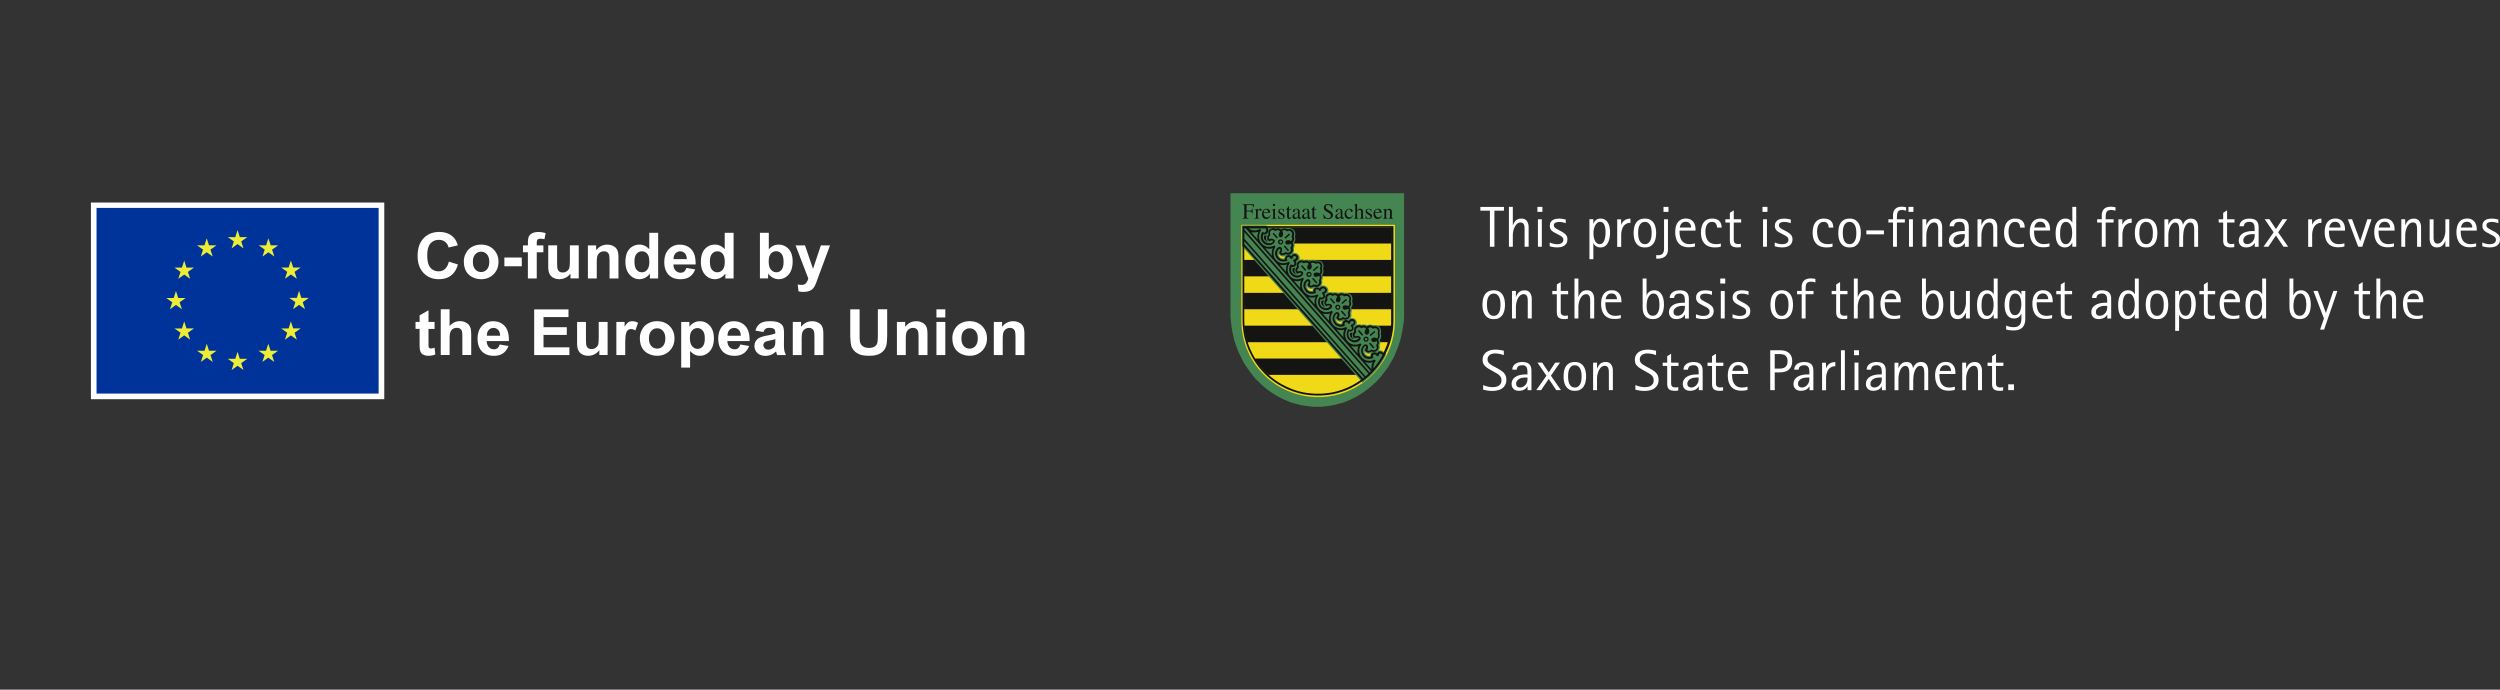
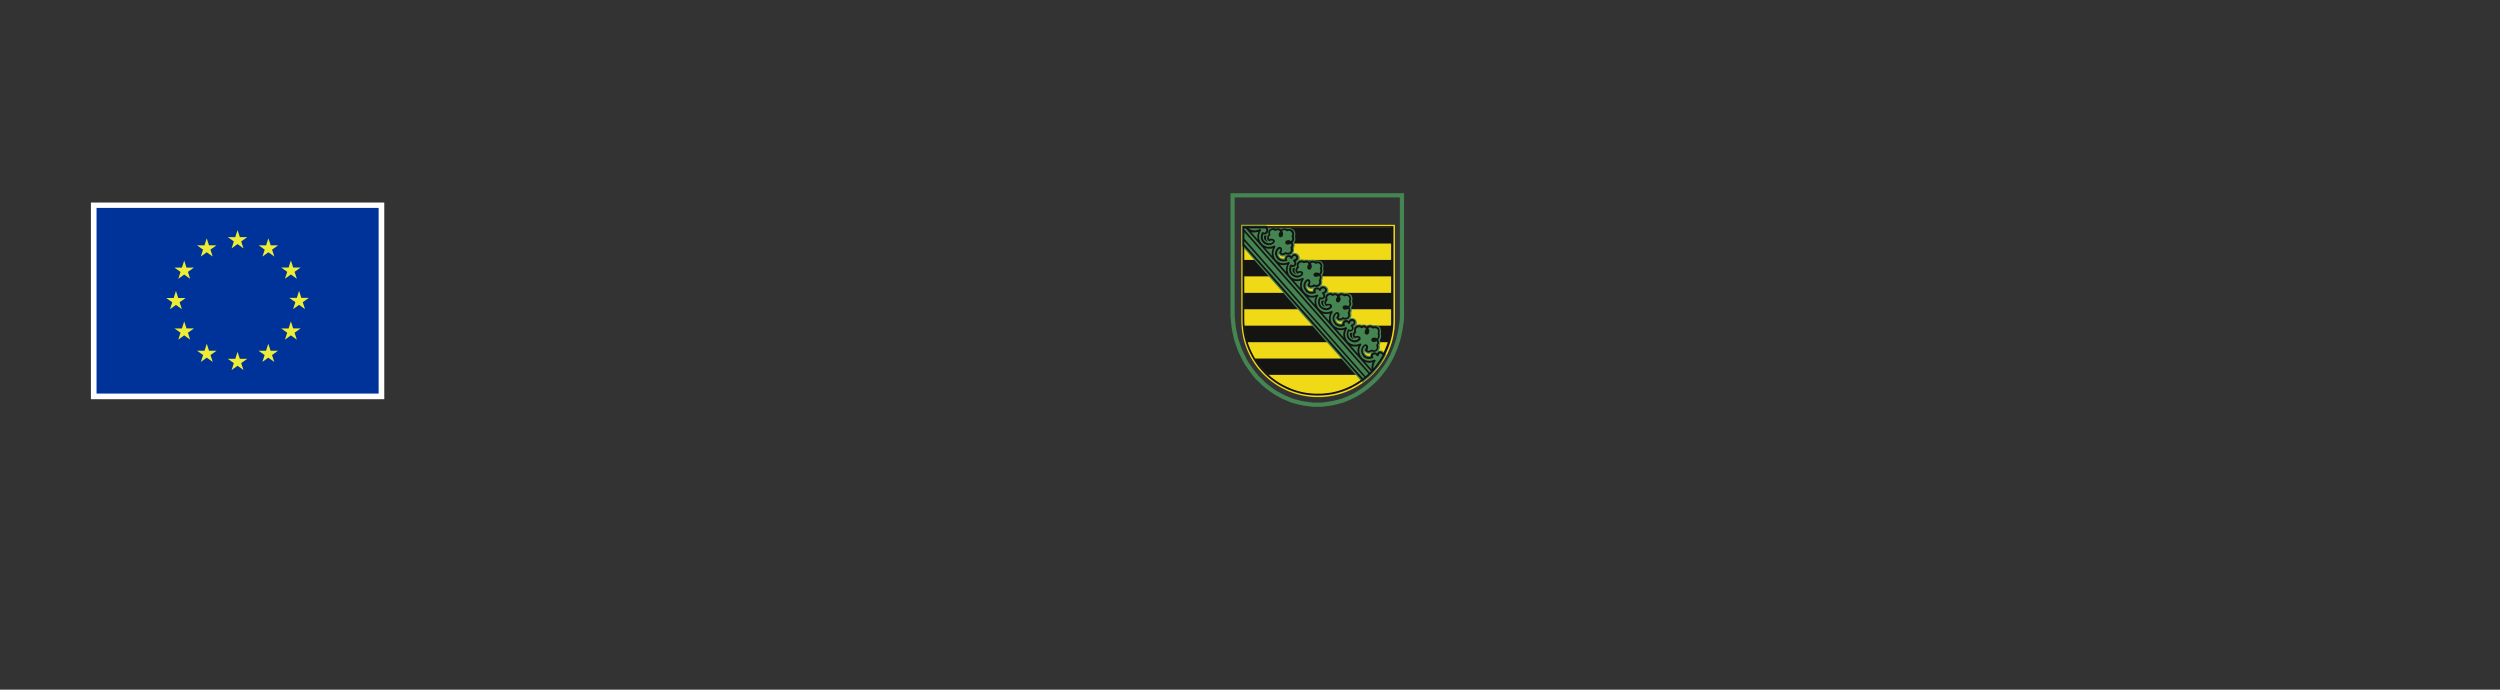
<svg xmlns="http://www.w3.org/2000/svg" id="Ebene_1" viewBox="0 0 594.5 164">
  <rect x="0" y="0" width="594.5" height="164" fill="#333333" stroke="none" />
  <defs>
    <clipPath id="clippath">
      <path d="M293.11 46.35h40.36v49.88h-40.36z" class="cls-9" />
    </clipPath>
    <style>.cls-3{fill:#141413;fill-rule:evenodd}.cls-8{fill:#fff}.cls-11,.cls-9{fill:none}.cls-11{stroke-miterlimit:2.61;stroke:#458552}</style>
  </defs>
  <path d="M21.62 48.16h69.76v46.77H21.62z" class="cls-8" />
  <path d="M22.96 49.44h67.08v44.15H22.96z" style="fill:#039" />
  <path d="m55.07 59.06 1.42-1.02 1.41 1.02-.54-1.65 1.44-1.02h-1.77l-.54-1.67-.55 1.68-1.77-.01 1.44 1.02-.54 1.65zM47.75 61l1.41-1.01L50.58 61l-.54-1.64 1.44-1.02H49.7l-.54-1.67-.54 1.67h-1.77l1.43 1.02-.53 1.64zm-3.95.97-.54 1.67h-1.77l1.44 1.02-.54 1.65 1.41-1.02 1.42 1.02-.54-1.65 1.44-1.02h-1.78l-.54-1.67zm-1.96 10.54 1.41 1.02-.54-1.65 1.44-1.02h-1.77l-.54-1.67-.54 1.68-1.78-.01 1.44 1.02-.54 1.65 1.42-1.02zm2.51 5.59-.55-1.67-.54 1.68-1.77-.01 1.44 1.02-.54 1.65 1.41-1.02 1.42 1.02-.54-1.65 1.44-1.02h-1.77zm5.36 5.31-.54-1.67-.54 1.67h-1.77l1.44 1.02-.54 1.64 1.41-1.02 1.42 1.02-.54-1.64 1.44-1.02h-1.78zm7.32 1.92-.54-1.67-.54 1.67h-1.78l1.44 1.02-.54 1.65 1.42-1.02L57.9 88l-.54-1.65 1.44-1.02h-1.77zm7.32-1.92-.55-1.67-.54 1.67h-1.77l1.44 1.02-.54 1.64 1.41-1.02 1.42 1.02-.54-1.64 1.44-1.02h-1.77zm5.37-5.31-.55-1.67-.54 1.68-1.77-.01 1.44 1.02-.54 1.65 1.41-1.02 1.42 1.02-.54-1.65 1.44-1.02h-1.77zm3.71-7.26h-1.77l-.54-1.67-.54 1.67H68.8l1.44 1.02-.54 1.65 1.42-1.02 1.41 1.02-.54-1.65 1.44-1.02zm-5.67-4.55 1.41-1.02 1.42 1.02-.54-1.65 1.44-1.02h-1.77l-.55-1.67-.54 1.67h-1.77l1.44 1.02-.54 1.65zm-3.94-9.62-.54 1.67h-1.77l1.44 1.02-.54 1.65 1.42-1.02 1.41 1.02-.54-1.65 1.44-1.02h-1.77l-.55-1.67z" style="fill:#eded37" />
-   <path d="m106.74 62.22 2.15.67c-.33 1.19-.88 2.07-1.65 2.64-.77.58-1.74.86-2.92.86-1.46 0-2.66-.49-3.6-1.48s-1.41-2.33-1.41-4.04c0-1.81.47-3.21 1.42-4.21.94-1 2.19-1.5 3.73-1.5 1.35 0 2.44.39 3.28 1.18.5.47.88 1.13 1.13 2l-2.2.52c-.13-.56-.4-1.01-.81-1.33-.41-.33-.91-.49-1.51-.49-.82 0-1.48.29-1.99.87-.51.58-.76 1.51-.76 2.81 0 1.37.25 2.35.75 2.93.5.58 1.15.87 1.95.87.59 0 1.1-.18 1.52-.56.42-.37.73-.95.92-1.75m5.72.07c0 .78.19 1.38.56 1.79.38.42.84.62 1.39.62s1.01-.21 1.38-.62c.37-.41.56-1.02.56-1.81s-.19-1.36-.56-1.78c-.37-.42-.83-.62-1.38-.62s-1.01.21-1.39.62c-.38.41-.56 1.01-.56 1.79m-2.16-.1c0-.69.17-1.36.52-2.01.35-.65.83-1.14 1.47-1.48.63-.34 1.34-.51 2.12-.51 1.21 0 2.2.39 2.97 1.16.77.77 1.16 1.75 1.16 2.93s-.39 2.18-1.17 2.96-1.76 1.17-2.94 1.17c-.73 0-1.43-.16-2.09-.49-.66-.33-1.17-.8-1.51-1.43-.35-.63-.52-1.4-.52-2.3m9.63-.93h4.14v2.08h-4.14zm4.43-2.89h1.17v-.59c0-.66.07-1.16.21-1.48.14-.33.41-.59.79-.8.38-.2.87-.31 1.45-.31s1.19.09 1.76.27l-.28 1.45c-.34-.08-.66-.12-.97-.12s-.53.07-.66.21c-.13.14-.2.41-.2.81v.56h1.58v1.64h-1.58v6.23h-2.11v-6.23h-1.17v-1.64Zm11.29 7.87v-1.18c-.29.42-.67.75-1.15.99-.47.24-.97.36-1.5.36s-1.02-.12-1.44-.35c-.43-.23-.73-.56-.92-.98-.19-.42-.28-1-.28-1.74v-4.98h2.11v3.62c0 1.11.04 1.78.12 2.03.08.25.22.45.42.59.2.15.47.22.78.22.36 0 .68-.1.97-.29.29-.2.48-.44.59-.73.11-.29.16-1 .16-2.12v-3.32h2.11v7.87h-1.96Zm11.4 0h-2.11V62.2c0-.85-.05-1.4-.13-1.65-.09-.25-.24-.44-.44-.58-.2-.14-.45-.21-.73-.21-.37 0-.69.1-.98.3-.29.2-.49.46-.6.79-.11.33-.16.93-.16 1.81v3.56h-2.11v-7.87h1.96v1.16c.7-.89 1.57-1.33 2.63-1.33.46 0 .89.08 1.28.25.38.17.68.38.87.63.2.26.34.55.41.88.08.33.12.79.12 1.4v4.89Zm3.82-4.11c0 .84.12 1.45.35 1.82.34.54.82.82 1.43.82.49 0 .9-.2 1.24-.61.34-.41.51-1.02.51-1.83 0-.9-.16-1.56-.49-1.95-.33-.4-.75-.6-1.27-.6s-.92.2-1.26.59c-.34.39-.51.98-.51 1.76m5.63 4.11h-1.96v-1.16c-.33.45-.71.78-1.15 1-.44.22-.89.33-1.34.33-.92 0-1.7-.36-2.35-1.09-.65-.73-.98-1.75-.98-3.05s.32-2.35.95-3.04c.64-.69 1.44-1.04 2.41-1.04.89 0 1.66.37 2.31 1.1v-3.91h2.11v10.86Zm6.82-4.61c-.02-.6-.17-1.06-.47-1.37-.3-.31-.67-.47-1.1-.47-.46 0-.84.17-1.14.5-.3.33-.45.78-.44 1.35h3.15Zm-.12 2.1 2.1.35c-.27.76-.7 1.34-1.28 1.74-.58.4-1.31.6-2.19.6-1.39 0-2.41-.45-3.08-1.34-.53-.72-.79-1.62-.79-2.71 0-1.3.35-2.33 1.04-3.06s1.56-1.11 2.62-1.11c1.19 0 2.12.39 2.81 1.16.69.77 1.01 1.96.98 3.55h-5.28c.02.62.19 1.1.51 1.44.33.34.73.52 1.22.52.33 0 .61-.09.83-.27s.39-.46.51-.86m5.61-1.61c0 .84.12 1.45.35 1.82.34.54.82.82 1.43.82.49 0 .9-.2 1.24-.61.34-.41.51-1.02.51-1.83 0-.9-.16-1.56-.49-1.95-.33-.4-.75-.6-1.27-.6s-.92.2-1.26.59c-.34.39-.51.98-.51 1.76m5.63 4.11h-1.96v-1.16c-.33.45-.71.78-1.15 1-.44.22-.89.33-1.34.33-.92 0-1.7-.36-2.35-1.09-.65-.73-.98-1.75-.98-3.05s.32-2.35.95-3.04c.64-.69 1.44-1.04 2.41-1.04.89 0 1.66.37 2.31 1.1v-3.91h2.11v10.86Zm8.35-4.11c0 .82.13 1.42.39 1.81.37.55.85.83 1.46.83.47 0 .86-.2 1.19-.59.33-.39.49-1.01.49-1.86 0-.9-.16-1.55-.49-1.95-.33-.4-.75-.6-1.27-.6s-.93.19-1.26.58c-.34.39-.5.98-.5 1.77m-2.1 4.12V55.36h2.11v3.91c.65-.73 1.42-1.1 2.31-1.1.97 0 1.77.35 2.41 1.04.64.69.95 1.69.95 2.99s-.32 2.38-.97 3.1c-.65.73-1.44 1.09-2.36 1.09-.46 0-.9-.11-1.35-.34-.44-.23-.82-.56-1.15-1v1.16h-1.96Zm8.48-7.87h2.24l1.91 5.59 1.86-5.59h2.18l-2.81 7.57-.5 1.37c-.19.46-.36.81-.53 1.05-.17.24-.36.44-.58.59-.22.15-.49.27-.8.35s-.68.13-1.08.13-.8-.04-1.19-.13l-.19-1.63c.33.06.63.1.89.1.49 0 .85-.14 1.09-.43.24-.29.42-.65.54-1.09l-3.03-7.89Zm-85.85 18.21v1.66h-1.44v3.17c0 .64.01 1.02.04 1.12.03.11.09.19.19.26s.22.1.36.1c.2 0 .48-.07.85-.2l.18 1.62c-.49.21-1.05.31-1.67.31-.38 0-.72-.06-1.03-.19s-.53-.29-.67-.49-.24-.47-.3-.81c-.05-.24-.07-.73-.07-1.47v-3.43h-.97v-1.66h.97v-1.56l2.12-1.21v2.78h1.44Zm3.57-3v3.99c.68-.79 1.49-1.18 2.44-1.18.49 0 .92.09 1.31.27.39.18.68.41.88.68.2.28.33.58.41.92.07.34.11.86.11 1.56v4.62h-2.11v-4.16c0-.83-.04-1.35-.12-1.57-.08-.22-.22-.4-.42-.53-.2-.13-.46-.2-.76-.2-.35 0-.66.08-.94.25-.27.17-.48.42-.6.76-.13.34-.19.84-.19 1.5v3.94h-2.11V73.55h2.11Zm12.02 6.26c-.02-.6-.17-1.06-.47-1.37-.3-.31-.67-.47-1.1-.47-.46 0-.84.17-1.14.5-.3.33-.45.78-.44 1.35h3.15Zm-.12 2.1 2.1.35c-.27.76-.7 1.34-1.28 1.74-.58.4-1.31.6-2.19.6-1.39 0-2.41-.45-3.08-1.34-.53-.72-.79-1.62-.79-2.71 0-1.3.35-2.33 1.04-3.06s1.56-1.11 2.62-1.11c1.19 0 2.12.39 2.81 1.16.69.77 1.01 1.96.98 3.55h-5.28c.02.62.19 1.1.51 1.44.33.34.73.52 1.22.52.33 0 .61-.09.83-.27s.39-.46.51-.86m8.22 2.5V73.57h8.16v1.83h-5.94v2.41h5.53v1.83h-5.53v2.96h6.15v1.83h-8.37zm15.49 0v-1.18c-.29.42-.67.75-1.15.99-.47.24-.97.36-1.5.36s-1.02-.12-1.44-.35c-.43-.23-.73-.56-.92-.98-.19-.42-.28-1-.28-1.74v-4.98h2.11v3.62c0 1.11.04 1.78.12 2.03.08.25.22.45.42.59.2.15.47.22.78.22.36 0 .68-.1.97-.29.29-.2.48-.44.59-.73.11-.29.16-1 .16-2.12v-3.32h2.11v7.87h-1.96Zm6.16 0h-2.11v-7.87h1.96v1.12c.34-.53.64-.88.9-1.05.27-.17.57-.25.91-.25.48 0 .94.13 1.39.39l-.65 1.82c-.35-.23-.69-.34-.99-.34s-.54.08-.75.24c-.2.16-.37.45-.48.87-.12.42-.18 1.3-.18 2.64v2.43Zm5.64-3.94c0 .78.19 1.38.56 1.79.38.42.84.62 1.39.62s1.01-.21 1.38-.62c.37-.41.56-1.02.56-1.81s-.19-1.36-.56-1.78c-.37-.42-.83-.62-1.38-.62s-1.01.21-1.39.62c-.38.41-.56 1.01-.56 1.79m-2.16-.1c0-.69.17-1.36.52-2.01.35-.65.83-1.14 1.47-1.48.63-.34 1.34-.51 2.12-.51 1.21 0 2.19.39 2.96 1.16.77.77 1.16 1.75 1.16 2.93s-.39 2.18-1.17 2.96c-.78.78-1.76 1.17-2.94 1.17-.73 0-1.43-.16-2.09-.49s-1.17-.8-1.51-1.43c-.35-.63-.52-1.4-.52-2.3m11.9-.02c0 .88.18 1.54.53 1.96.36.42.79.63 1.3.63s.9-.19 1.22-.58c.33-.39.49-1.02.49-1.91 0-.83-.17-1.44-.5-1.84-.34-.4-.75-.6-1.25-.6s-.94.2-1.28.59c-.34.39-.51.97-.51 1.75m-2.09-3.8h1.97v1.16c.26-.39.6-.72 1.04-.96.43-.25.92-.37 1.45-.37.93 0 1.71.36 2.36 1.07.65.72.97 1.71.97 2.99s-.32 2.33-.97 3.06c-.65.73-1.44 1.09-2.36 1.09-.44 0-.84-.09-1.2-.26s-.73-.47-1.13-.89v3.96h-2.11V76.55Zm14.19 3.26c-.02-.6-.17-1.06-.47-1.37-.3-.31-.67-.47-1.1-.47-.46 0-.84.17-1.14.5-.3.33-.45.78-.44 1.35h3.15Zm-.12 2.1 2.1.35c-.27.76-.7 1.34-1.28 1.74-.58.4-1.31.6-2.19.6-1.39 0-2.41-.45-3.08-1.34-.53-.72-.79-1.62-.79-2.71 0-1.3.35-2.33 1.04-3.06s1.56-1.11 2.62-1.11c1.19 0 2.12.39 2.81 1.16.69.77 1.01 1.96.98 3.55h-5.28c.02.62.19 1.1.51 1.44.33.34.73.52 1.22.52.33 0 .61-.09.83-.27s.39-.46.51-.86m8.33-1.28c-.27.09-.7.2-1.28.32-.59.12-.97.24-1.15.36-.27.19-.41.44-.41.73s.11.54.33.76c.22.21.5.32.84.32.38 0 .74-.12 1.09-.37.26-.19.42-.42.5-.69.05-.18.08-.52.08-1.02v-.42Zm-2.82-1.69-1.91-.34c.21-.76.59-1.32 1.11-1.69.53-.37 1.31-.55 2.34-.55.94 0 1.64.11 2.1.33.46.22.79.5.97.84.19.34.28.96.28 1.86l-.02 2.43c0 .69.03 1.2.1 1.53.07.33.19.68.38 1.06h-2.09c-.06-.14-.12-.34-.2-.61-.04-.12-.06-.2-.08-.24-.36.35-.75.61-1.16.78-.41.17-.85.26-1.31.26-.82 0-1.47-.22-1.94-.66-.47-.44-.71-1-.71-1.67 0-.45.11-.84.32-1.19.22-.35.52-.61.9-.8.39-.18.95-.35 1.68-.49.99-.18 1.67-.35 2.05-.51v-.21c0-.4-.1-.69-.3-.86-.2-.17-.58-.26-1.13-.26-.38 0-.67.07-.88.22-.21.15-.38.4-.51.77m14.24 5.47h-2.11v-4.02c0-.85-.05-1.4-.13-1.65-.09-.25-.24-.44-.44-.58-.2-.14-.45-.21-.73-.21-.37 0-.69.1-.98.3-.29.2-.49.46-.6.79-.11.33-.16.93-.16 1.81v3.56h-2.11v-7.87h1.96v1.16c.7-.89 1.57-1.33 2.63-1.33.46 0 .89.08 1.28.25.38.17.68.38.87.63.2.26.34.55.41.88.08.33.12.79.12 1.4v4.89Zm6.41-10.87h2.22v5.88c0 .93.03 1.54.08 1.82.09.44.32.8.68 1.07.36.27.85.4 1.47.4s1.11-.13 1.43-.38c.32-.25.51-.57.58-.94.06-.37.1-.99.1-1.85v-6.01h2.22v5.71c0 1.3-.06 2.23-.18 2.76-.12.54-.34.99-.67 1.36-.32.37-.75.67-1.29.89-.54.22-1.25.33-2.12.33-1.05 0-1.85-.12-2.39-.36s-.97-.55-1.29-.93a2.88 2.88 0 0 1-.62-1.2c-.14-.62-.22-1.54-.22-2.76v-5.8Zm18.35 10.87h-2.11v-4.02c0-.85-.05-1.4-.13-1.65-.09-.25-.24-.44-.44-.58-.2-.14-.45-.21-.73-.21-.37 0-.69.1-.98.3-.29.2-.49.46-.6.79-.11.33-.16.93-.16 1.81v3.56h-2.11v-7.87h1.96v1.16c.7-.89 1.57-1.33 2.63-1.33.46 0 .89.08 1.28.25.38.17.68.38.87.63.2.26.34.55.41.88.08.33.12.79.12 1.4v4.89Zm2.14-7.87h2.11v7.87h-2.11v-7.87Zm0-3h2.11v1.93h-2.11v-1.93Zm5.94 6.93c0 .78.19 1.38.56 1.79.38.42.84.62 1.39.62s1.01-.21 1.38-.62c.37-.41.56-1.02.56-1.81s-.19-1.36-.56-1.78c-.37-.42-.83-.62-1.38-.62s-1.01.21-1.39.62c-.38.41-.56 1.01-.56 1.79m-2.16-.1c0-.69.17-1.36.52-2.01.35-.65.83-1.14 1.47-1.48.63-.34 1.34-.51 2.12-.51 1.21 0 2.2.39 2.97 1.16.77.77 1.16 1.75 1.16 2.93s-.39 2.18-1.17 2.96c-.78.78-1.76 1.17-2.94 1.17-.73 0-1.43-.16-2.09-.49-.66-.33-1.17-.8-1.51-1.43-.35-.63-.52-1.4-.52-2.3m17.12 4.05h-2.11v-4.02c0-.85-.05-1.4-.13-1.65-.09-.25-.24-.44-.44-.58-.2-.14-.45-.21-.73-.21-.37 0-.69.1-.98.3-.29.2-.49.46-.6.79-.11.33-.16.93-.16 1.81v3.56h-2.11v-7.87h1.96v1.16c.7-.89 1.57-1.33 2.63-1.33.46 0 .89.08 1.28.25.38.17.68.38.87.63.2.26.34.55.41.88.08.33.12.79.12 1.4v4.89Zm235.33 6.97h-1.37v1.37h1.37V91.4Zm-2.58.64c-.12.05-.23.07-.34.08-.11 0-.21.01-.31.01-.37 0-.64-.08-.8-.23-.17-.16-.25-.41-.25-.76v-4.12h1.76v-.78h-1.76v-2.12l-.93.59v1.53h-1.07v.78h1.07v4.22c0 .64.15 1.08.44 1.33.29.24.75.36 1.37.36.14 0 .27 0 .41-.02s.27-.03.41-.05v-.82Zm-5.03.74v-4.62c0-.6-.14-1.1-.43-1.49-.28-.39-.71-.58-1.29-.58-.28 0-.53.04-.75.12-.22.08-.4.19-.56.33-.16.14-.29.3-.41.49s-.21.39-.3.61h-.03v-1.4h-.93v6.54h.93v-2.67c0-.23.02-.47.05-.72.04-.25.1-.5.18-.75.06-.22.15-.43.25-.63s.22-.37.35-.52c.13-.15.28-.27.45-.36.17-.09.35-.13.56-.13.22 0 .39.05.52.14.13.09.23.22.3.38.07.16.11.35.13.58.02.22.03.46.03.72v3.96h.93Zm-10.05-4.58c.05-.38.2-.7.43-.96.23-.27.56-.4.98-.4s.72.13.94.39c.22.26.34.58.34.97h-2.69Zm3.58 3.77c-.22.05-.43.1-.64.13-.21.03-.42.05-.65.05-.44 0-.81-.08-1.11-.23-.3-.15-.55-.36-.73-.63-.18-.27-.32-.58-.4-.95-.08-.37-.12-.77-.12-1.2v-.21H465v-.3c0-.37-.05-.71-.14-1.02s-.24-.58-.43-.81c-.19-.23-.43-.41-.71-.54-.28-.13-.61-.19-.99-.19-.47 0-.86.09-1.19.26-.33.17-.59.41-.79.7-.2.29-.35.64-.44 1.02-.09.39-.14.79-.14 1.22 0 .52.06 1.01.18 1.45.12.44.31.83.56 1.15.26.33.59.58.99.76.4.18.89.27 1.46.27.26 0 .51-.01.76-.04s.5-.08.74-.15v-.77ZM455 90.08c0-.49.06-.97.19-1.46.13-.46.31-.84.56-1.15.24-.31.54-.47.89-.47.22 0 .39.05.52.16s.22.25.29.43c.06.18.1.38.12.61.02.23.03.47.03.73v3.85h.93v-4.54c0-.68-.14-1.21-.43-1.59-.28-.38-.71-.57-1.28-.57-.42 0-.8.12-1.13.36-.33.24-.58.6-.76 1.1h-.03c-.05-.46-.2-.82-.44-1.07-.24-.26-.6-.38-1.1-.38a1.794 1.794 0 0 0-1.21.44c-.16.13-.29.29-.4.47s-.2.37-.27.57h-.03v-1.32h-.93v6.54h.93V90.1c0-.18.01-.37.03-.57.02-.2.06-.4.1-.6.05-.25.13-.49.22-.71.09-.23.2-.43.32-.61s.27-.32.43-.43c.16-.11.34-.16.53-.16.22 0 .39.06.52.17.13.11.22.27.29.46.06.19.1.42.12.67.02.25.03.52.03.8v3.67h.93V90.1Zm-10 .52c.12-.19.29-.34.49-.47.21-.12.44-.21.71-.27.27-.05.55-.08.85-.08h.45v.26c0 .21-.02.4-.05.57-.03.17-.09.35-.19.53-.14.29-.35.53-.63.72-.28.19-.58.28-.9.28-.27 0-.5-.07-.67-.22-.17-.15-.26-.37-.26-.66 0-.26.06-.48.19-.67m3.45 2.19v-4.59c0-.74-.18-1.28-.54-1.61-.36-.33-.91-.49-1.66-.49-.29 0-.58.03-.86.1s-.53.18-.74.32c-.22.15-.39.33-.53.56s-.21.51-.22.84h1.04c.05-.39.19-.67.41-.82.22-.15.53-.23.92-.23.27 0 .49.04.65.13.16.09.28.21.37.36.09.15.14.33.17.54.03.21.04.43.04.68v.47h-.27c-1.15 0-2.01.2-2.61.61s-.89.97-.89 1.67c0 .46.15.84.45 1.15.3.31.74.46 1.31.46.44 0 .83-.09 1.18-.25.34-.17.62-.44.83-.8h.03v.91h.91Zm-6.5-6.55h-.93v6.54h.93v-6.54Zm.12-2.94h-1.18v1.18h1.18v-1.18Zm-3.35 0h-.93v9.49h.93v-9.49Zm-4.47 9.49v-2.71c0-.17 0-.35.02-.52.01-.17.04-.34.08-.51.05-.25.13-.48.22-.7a2.003 2.003 0 0 1 .89-1.02c.2-.11.44-.19.71-.21.05 0 .09-.01.14-.01h.14v-1c-1.04 0-1.77.47-2.19 1.42h-.03v-1.26h-.93v6.54h.93Zm-6.47-2.18c.12-.19.29-.34.49-.47s.44-.21.71-.27c.27-.05.55-.08.85-.08h.45v.26c0 .21-.02.4-.05.57-.03.17-.09.35-.19.53-.14.29-.35.53-.63.72-.28.19-.58.28-.9.28-.27 0-.5-.07-.67-.22s-.26-.37-.26-.66c0-.26.06-.48.19-.67m3.46 2.19v-4.59c0-.74-.18-1.28-.54-1.61-.36-.33-.91-.49-1.66-.49-.29 0-.58.03-.86.1s-.53.18-.74.32c-.22.15-.39.33-.53.56-.14.23-.21.51-.22.84h1.04c.05-.39.19-.67.41-.82.22-.15.53-.23.92-.23.27 0 .49.04.65.13.16.09.28.21.37.36.09.15.14.33.17.54.03.21.04.43.04.68v.47H430c-1.15 0-2.01.2-2.61.61s-.89.97-.89 1.67c0 .46.15.84.45 1.15.3.31.74.46 1.31.46.44 0 .83-.09 1.18-.25.34-.17.62-.44.83-.8h.03v.91h.91Zm-6.69-5.49c-.32.24-.77.36-1.35.36h-1.15v-3.46h.89c.32 0 .61.02.87.06.26.04.49.13.68.25s.34.31.45.53c.11.22.16.53.16.9 0 .63-.19 1.09-.56 1.36m1.43-2.61c-.15-.33-.35-.6-.62-.81-.27-.21-.58-.36-.95-.45a5.13 5.13 0 0 0-1.22-.13h-2.2v9.49h1.07v-4.23h1.13c.44 0 .84-.05 1.21-.14.37-.1.68-.25.95-.46.27-.21.47-.48.63-.81.15-.33.23-.73.23-1.21s-.07-.91-.22-1.24m-14.01 3.51c.05-.38.2-.7.43-.96.23-.27.56-.4.98-.4s.72.13.94.39c.23.26.34.58.34.97h-2.69Zm3.59 3.77c-.22.05-.43.1-.64.13-.21.03-.42.05-.65.05-.44 0-.81-.08-1.11-.23-.3-.15-.54-.36-.73-.63-.18-.27-.32-.58-.4-.95s-.12-.77-.12-1.2v-.21h3.81v-.3c0-.37-.05-.71-.14-1.02s-.24-.58-.43-.81c-.19-.23-.43-.41-.71-.54-.28-.13-.61-.19-.99-.19-.47 0-.86.09-1.19.26-.32.17-.59.41-.79.7-.2.29-.35.64-.44 1.02-.09.39-.14.79-.14 1.22 0 .52.06 1.01.18 1.45.12.44.31.83.56 1.15.26.33.59.58.99.76.4.18.89.27 1.46.27.26 0 .51-.01.76-.04s.5-.08.74-.15v-.77Zm-5.79.07c-.12.05-.23.07-.34.08-.1 0-.21.01-.31.01-.37 0-.63-.08-.8-.23-.17-.16-.25-.41-.25-.76v-4.12h1.76v-.78h-1.76v-2.12l-.93.59v1.53h-1.07v.78h1.07v4.22c0 .64.15 1.08.44 1.33.29.24.75.36 1.37.36.14 0 .27 0 .41-.02.14-.01.27-.03.41-.05v-.82Zm-8.31-1.44c.13-.19.29-.34.49-.47.21-.12.45-.21.71-.27.27-.05.55-.08.85-.08h.45v.26c0 .21-.02.4-.05.57-.03.17-.09.35-.19.53-.14.29-.35.53-.62.72-.28.19-.58.28-.9.28-.28 0-.5-.07-.67-.22-.17-.15-.26-.37-.26-.66 0-.26.06-.48.19-.67m3.45 2.19v-4.59c0-.74-.18-1.28-.54-1.61-.36-.33-.91-.49-1.66-.49-.29 0-.58.03-.86.1s-.53.18-.74.32c-.21.15-.39.33-.53.56-.14.23-.21.51-.22.84h1.04c.06-.39.19-.67.41-.82.22-.15.53-.23.92-.23.27 0 .49.04.65.13.16.09.28.21.37.36.09.15.14.33.17.54.03.21.04.43.04.68v.47h-.28c-1.15 0-2.01.2-2.6.61-.59.41-.89.97-.89 1.67 0 .46.15.84.45 1.15.3.31.74.46 1.31.46.44 0 .83-.09 1.18-.25.34-.17.62-.44.83-.8h.03v.91h.91Zm-5.8-.74c-.12.05-.23.07-.34.08-.11 0-.21.01-.31.01-.37 0-.64-.08-.8-.23-.17-.16-.25-.41-.25-.76v-4.12h1.76v-.78h-1.76v-2.12l-.93.59v1.53h-1.07v.78h1.07v4.22c0 .64.15 1.08.44 1.33.29.24.75.36 1.37.36.14 0 .27 0 .41-.02.14-.01.27-.03.41-.05v-.82Zm-4.84-2.68c-.11-.26-.25-.48-.43-.68a3.1 3.1 0 0 0-.64-.54c-.25-.16-.51-.33-.78-.48l-.88-.48c-.19-.1-.38-.21-.57-.32a3.34 3.34 0 0 1-.51-.37c-.15-.13-.27-.28-.36-.44-.09-.16-.14-.35-.14-.56 0-.26.05-.48.15-.66.1-.18.23-.33.4-.45.16-.11.35-.2.57-.25.21-.05.44-.08.67-.08.35 0 .7.04 1.06.11s.7.17 1.02.3V83.4c-.33-.07-.66-.13-.98-.18-.33-.05-.66-.07-1-.07-.38 0-.76.04-1.13.13-.37.09-.69.23-.98.42-.28.19-.51.44-.69.76-.17.31-.26.69-.26 1.13 0 .32.05.6.15.83.1.23.24.44.43.63.18.18.4.35.65.52.25.16.52.32.82.49l.84.47c.2.11.4.22.59.34.19.11.36.24.51.39.15.15.26.31.35.5.09.19.13.42.13.68 0 .29-.05.54-.16.74-.11.2-.26.37-.44.5s-.4.23-.65.29c-.25.06-.52.09-.79.09-.41 0-.81-.04-1.19-.13-.38-.09-.75-.21-1.12-.36v1.1c.36.08.71.15 1.07.21s.73.08 1.11.08c.43 0 .85-.05 1.25-.14.4-.09.76-.24 1.07-.45.31-.21.55-.48.74-.82.19-.34.28-.76.28-1.26 0-.35-.05-.65-.16-.91m-10.71 3.4v-4.62c0-.6-.14-1.1-.43-1.49-.28-.39-.71-.58-1.29-.58-.28 0-.53.04-.75.12-.22.08-.4.19-.56.33-.16.14-.29.3-.41.49s-.21.39-.3.61h-.03v-1.4h-.93v6.54h.93v-2.67c0-.23.02-.47.05-.72.04-.25.1-.5.18-.75.06-.22.15-.43.25-.63s.22-.37.35-.52c.13-.15.28-.27.45-.36.17-.09.35-.13.56-.13.22 0 .39.05.52.14.13.09.23.22.3.38.07.16.11.35.13.58.02.22.03.46.03.72v3.96h.93Zm-9.87-.89c-.21-.17-.37-.39-.49-.66a3.03 3.03 0 0 1-.23-.86c-.04-.31-.06-.59-.06-.86s.02-.55.05-.86c.04-.31.11-.59.23-.86.11-.27.28-.49.49-.66.21-.17.5-.26.85-.26s.61.09.82.27c.21.18.37.4.49.66.11.26.19.55.23.86.04.31.05.6.05.85s-.02.55-.05.86c-.04.31-.11.59-.23.85a1.9 1.9 0 0 1-.49.66c-.21.18-.49.27-.82.27s-.63-.09-.84-.26m2.11.76c.34-.19.62-.44.82-.76s.35-.68.44-1.09c.09-.41.13-.84.13-1.28s-.04-.87-.13-1.28c-.09-.41-.23-.78-.44-1.1a2.33 2.33 0 0 0-.82-.77c-.34-.19-.77-.29-1.27-.29s-.96.1-1.31.29c-.35.19-.63.45-.83.77-.21.32-.35.69-.43 1.1-.08.41-.12.84-.12 1.28s.04.88.13 1.29c.09.41.24.77.45 1.09.21.32.49.57.83.76s.77.28 1.29.28.93-.09 1.27-.28m-4.59.12-2.39-3.44 2.16-3.11h-1.13l-1.55 2.34-1.55-2.34h-1.13l2.13 3.11-2.41 3.44h1.13l1.83-2.67 1.79 2.67h1.13Zm-10.46-2.18c.12-.19.29-.34.49-.47s.44-.21.71-.27.55-.08.85-.08h.45v.26c0 .21-.02.4-.05.57-.03.17-.09.35-.19.53-.14.29-.35.53-.63.72-.28.19-.58.28-.9.28-.27 0-.5-.07-.67-.22-.17-.15-.26-.37-.26-.66 0-.26.06-.48.19-.67m3.45 2.19v-4.59c0-.74-.18-1.28-.54-1.61-.36-.33-.91-.49-1.66-.49-.29 0-.58.03-.86.1s-.53.18-.74.32c-.22.15-.39.33-.53.56s-.21.51-.22.84h1.04c.05-.39.19-.67.41-.82.22-.15.53-.23.92-.23.27 0 .49.04.65.13.16.09.28.21.37.36.09.15.14.33.17.54.03.21.04.43.04.68v.47h-.27c-1.15 0-2.01.2-2.61.61s-.89.97-.89 1.67c0 .46.15.84.45 1.15.3.31.74.46 1.31.46.44 0 .83-.09 1.18-.25.34-.17.62-.44.83-.8h.03v.91h.91Zm-6.13-3.42c-.11-.26-.25-.48-.43-.68a3.1 3.1 0 0 0-.64-.54c-.25-.16-.51-.33-.78-.48l-.88-.48c-.19-.1-.38-.21-.57-.32a3.34 3.34 0 0 1-.51-.37c-.15-.13-.27-.28-.36-.44-.09-.16-.14-.35-.14-.56 0-.26.05-.48.15-.66.1-.18.23-.33.4-.45.16-.11.35-.2.57-.25.22-.05.44-.08.67-.08.35 0 .7.04 1.06.11s.7.17 1.02.3V83.4c-.33-.07-.66-.13-.98-.18s-.66-.07-1-.07c-.38 0-.76.04-1.13.13-.37.09-.69.23-.98.42-.28.19-.51.44-.69.76-.17.31-.26.69-.26 1.13 0 .32.05.6.15.83s.24.44.43.63c.18.18.4.35.65.52.25.16.52.32.82.49l.84.47c.2.11.4.22.59.34.19.11.36.24.51.39.15.15.26.31.35.5s.13.42.13.68c0 .29-.05.54-.16.74-.11.2-.26.37-.44.5s-.4.23-.65.29c-.25.06-.52.09-.79.09-.41 0-.81-.04-1.19-.13-.38-.09-.75-.21-1.12-.36v1.1c.36.08.71.15 1.07.21s.73.08 1.11.08c.43 0 .85-.05 1.25-.14s.76-.24 1.07-.45c.31-.21.55-.48.74-.82s.28-.76.28-1.26c0-.35-.05-.65-.16-.91m214.47-18.23c.06-.38.2-.7.43-.96.23-.27.56-.4.98-.4s.72.13.94.39c.22.26.34.58.34.97h-2.69Zm3.58 3.77c-.22.05-.43.1-.64.13s-.42.05-.65.05c-.44 0-.81-.08-1.11-.23-.3-.15-.55-.36-.73-.63s-.32-.58-.4-.95c-.08-.37-.12-.77-.12-1.2v-.21h3.81v-.3c0-.37-.05-.71-.14-1.02-.1-.31-.24-.58-.43-.81s-.43-.41-.71-.54c-.28-.13-.61-.19-.99-.19-.47 0-.86.09-1.19.26-.33.17-.59.41-.79.7-.2.29-.35.64-.44 1.02-.09.39-.14.79-.14 1.22 0 .52.06 1.01.18 1.45s.31.83.56 1.15c.26.33.59.58.99.76.4.18.89.27 1.46.27.26 0 .51-.01.76-.04s.5-.08.74-.15v-.77Zm-6.31.81v-4.58c0-.65-.14-1.17-.43-1.55-.28-.38-.71-.57-1.29-.57-.5 0-.91.13-1.23.38s-.57.65-.78 1.17h-.03v-4.34h-.93v9.49h.93v-2.72c0-.31.04-.64.11-1 .07-.35.19-.68.34-.98.16-.31.35-.57.58-.77.23-.2.5-.3.81-.3.2 0 .37.04.49.13.13.09.23.2.3.34.07.14.12.31.14.5.02.19.03.4.03.62v4.18h.93Zm-6.25-.74c-.12.05-.23.07-.34.08s-.21.01-.31.01c-.37 0-.64-.08-.8-.23-.17-.16-.25-.41-.25-.76v-4.12h1.76v-.78h-1.76v-2.12l-.93.59v1.53h-1.07v.78h1.07v4.22c0 .64.15 1.08.44 1.33.29.24.75.36 1.37.36.14 0 .27 0 .41-.02.14-.01.27-.03.41-.05v-.82Zm-7.71-5.8h-.96l-1.76 5.18h-.03l-1.91-5.18h-1.04l2.5 6.54-.92 2.65h.96l3.16-9.2Zm-9.74 5.67c-.19-.16-.34-.35-.45-.58-.1-.23-.18-.49-.21-.77-.04-.28-.05-.54-.05-.79 0-.28.02-.59.07-.93.05-.33.13-.65.26-.94.13-.29.3-.54.51-.74.21-.2.48-.3.81-.3.29 0 .53.09.71.27.18.18.33.41.43.68.11.27.18.56.21.87.04.31.06.6.06.85s-.02.54-.06.84-.12.58-.24.85c-.12.26-.28.48-.48.65-.2.17-.47.26-.8.26s-.58-.08-.77-.23m-1.65-1.81c0 .41.04.79.12 1.13s.22.64.41.9c.19.26.45.46.76.6.31.14.7.21 1.15.21s.88-.09 1.22-.27c.34-.18.6-.43.81-.75.21-.32.36-.68.45-1.11.1-.42.14-.87.14-1.33 0-.38-.04-.78-.11-1.18-.07-.4-.2-.76-.38-1.09-.18-.33-.42-.59-.71-.8-.3-.21-.67-.32-1.12-.32-.41 0-.77.1-1.08.3-.31.2-.54.49-.71.88h-.03v-3.97h-.93v6.79Zm-8.76 1.81c-.18-.16-.32-.37-.41-.61-.1-.24-.16-.5-.19-.78s-.04-.53-.04-.76.01-.51.03-.83c.02-.33.08-.64.17-.94.09-.3.23-.56.42-.78.19-.22.44-.32.76-.32s.58.09.77.27c.19.18.34.41.45.68.1.26.17.53.21.82.04.29.06.57.06.84 0 .31-.03.63-.08.94-.05.32-.14.6-.27.86s-.29.46-.47.63c-.19.16-.42.24-.71.24-.3 0-.54-.08-.72-.25m3.22.87v-9.49h-.93v3.75h-.03c-.32-.64-.85-.96-1.59-.96-.43 0-.8.1-1.1.3-.3.2-.55.46-.73.79-.18.33-.32.7-.4 1.11-.08.42-.12.84-.12 1.27 0 .38.03.78.08 1.18.06.4.16.76.32 1.09.16.33.39.59.68.8.29.21.68.31 1.15.31.39 0 .74-.1 1.02-.3.29-.2.51-.47.67-.8h.04v.95h.93Zm-9.97-4.58c.05-.38.2-.7.43-.96.23-.27.56-.4.98-.4s.72.13.94.39c.22.26.34.58.34.97h-2.69Zm3.59 3.77c-.22.05-.43.1-.64.13-.21.03-.42.05-.65.05-.44 0-.81-.08-1.11-.23-.3-.15-.55-.36-.73-.63-.18-.27-.32-.58-.4-.95-.08-.37-.12-.77-.12-1.2v-.21h3.81v-.3c0-.37-.05-.71-.14-1.02-.1-.31-.24-.58-.43-.81s-.43-.41-.71-.54c-.28-.13-.61-.19-.99-.19-.47 0-.86.09-1.19.26-.33.17-.59.41-.79.7-.2.29-.35.64-.44 1.02-.09.39-.14.79-.14 1.22 0 .52.06 1.01.18 1.45.12.44.31.83.56 1.15.26.33.59.58.99.76.4.18.89.27 1.46.27.26 0 .51-.01.76-.04s.5-.08.74-.15v-.77Zm-5.79.07c-.12.05-.23.07-.34.08-.11 0-.21.01-.31.01-.37 0-.64-.08-.8-.23-.17-.16-.25-.41-.25-.76v-4.12h1.76v-.78h-1.76v-2.12l-.93.59v1.53h-1.07v.78h1.07v4.22c0 .64.15 1.08.44 1.33.29.24.75.36 1.37.36.14 0 .27 0 .41-.02s.27-.03.41-.05v-.82ZM520.43 70c.16.12.3.3.39.52s.17.48.21.77c.05.29.07.6.07.93 0 .4-.02.78-.08 1.13-.05.35-.13.65-.23.91-.11.26-.24.46-.42.61-.17.15-.38.22-.63.22-.32 0-.59-.11-.81-.32-.22-.21-.38-.49-.49-.84-.07-.2-.13-.42-.16-.66-.03-.24-.05-.49-.05-.76 0-.23.01-.45.04-.67.03-.22.07-.43.14-.62.12-.41.3-.75.54-1.02.24-.27.54-.4.89-.4.23 0 .43.06.59.19m-3.17-.8v9.49h.93v-3.79h.03c.34.67.9 1 1.69 1 .43 0 .79-.11 1.08-.32.29-.22.52-.49.69-.84s.3-.73.37-1.15.11-.83.11-1.24c0-.36-.03-.73-.09-1.12s-.17-.75-.34-1.07c-.16-.32-.39-.59-.69-.8-.29-.21-.67-.32-1.13-.32-.81 0-1.37.4-1.7 1.21h-.03v-1.06h-.93Zm-5.15 5.65c-.21-.17-.37-.39-.49-.66s-.19-.55-.23-.86c-.04-.31-.06-.59-.06-.86s.02-.55.05-.86c.04-.31.11-.59.23-.86.11-.27.28-.49.49-.66.22-.17.5-.26.85-.26s.61.09.82.27c.21.18.37.4.49.66.11.26.19.55.23.86s.05.6.05.85-.02.55-.05.86c-.04.31-.11.59-.23.85-.11.26-.28.48-.49.66s-.49.27-.82.27-.63-.09-.84-.26m2.11.76c.34-.19.62-.44.82-.76.21-.32.35-.68.44-1.09.09-.41.13-.84.13-1.28s-.04-.87-.13-1.28c-.09-.41-.23-.78-.44-1.1a2.33 2.33 0 0 0-.82-.77c-.34-.19-.77-.29-1.27-.29s-.96.1-1.31.29c-.35.19-.63.45-.83.77s-.35.69-.43 1.1c-.08.41-.12.84-.12 1.28s.04.88.13 1.29c.09.41.24.77.45 1.09.21.32.49.57.83.76.34.19.77.28 1.29.28s.93-.09 1.27-.28m-8.82-.76c-.18-.16-.32-.37-.41-.61s-.16-.5-.19-.78-.04-.53-.04-.76.01-.51.03-.83c.02-.33.08-.64.17-.94.09-.3.23-.56.42-.78s.44-.32.76-.32.58.09.77.27c.19.18.34.41.45.68.1.26.17.53.21.82.04.29.06.57.06.84 0 .31-.02.63-.08.94-.05.32-.14.6-.27.86s-.29.46-.47.63c-.19.16-.42.24-.71.24-.3 0-.54-.08-.72-.25m3.21.87v-9.49h-.93v3.75h-.03c-.32-.64-.85-.96-1.59-.96-.43 0-.8.1-1.1.3-.3.2-.55.46-.73.79-.18.33-.32.7-.4 1.11-.08.42-.12.84-.12 1.27 0 .38.03.78.08 1.18.05.4.16.76.32 1.09.16.33.39.59.68.8s.68.31 1.15.31c.39 0 .74-.1 1.02-.3s.51-.47.67-.8h.04v.95h.93Zm-10-2.18c.12-.19.29-.34.49-.47.21-.12.45-.21.71-.27.27-.05.55-.08.85-.08h.45v.26c0 .21-.02.4-.05.57-.03.17-.09.35-.19.53-.14.29-.35.53-.63.72-.28.19-.58.28-.9.28-.27 0-.5-.07-.67-.22-.17-.15-.26-.37-.26-.66 0-.26.06-.48.19-.67m3.45 2.19v-4.59c0-.74-.18-1.28-.54-1.61-.36-.33-.91-.49-1.66-.49-.29 0-.58.03-.86.1s-.53.18-.74.32c-.21.15-.39.33-.53.56-.14.23-.21.51-.22.84h1.04c.05-.39.19-.67.41-.82.22-.15.53-.23.92-.23.27 0 .49.04.65.13.16.09.28.21.37.36.09.15.14.33.17.54.03.21.04.43.04.68v.47h-.27c-1.15 0-2.01.2-2.61.61s-.89.97-.89 1.67c0 .46.15.84.45 1.15.3.31.74.46 1.31.46.44 0 .83-.09 1.18-.25s.62-.44.83-.8h.03v.91h.91Zm-9.36-.74c-.12.05-.23.07-.34.08-.1 0-.21.01-.31.01-.37 0-.63-.08-.8-.23-.17-.16-.25-.41-.25-.76v-4.12h1.76v-.78h-1.76v-2.12l-.93.59v1.53h-1.07v.78h1.07v4.22c0 .64.15 1.08.44 1.33.29.24.75.36 1.37.36.14 0 .27 0 .41-.02s.27-.03.41-.05v-.82Zm-8.3-3.84c.05-.38.2-.7.43-.96.23-.27.56-.4.98-.4s.72.13.94.39c.22.26.34.58.34.97h-2.69Zm3.59 3.77c-.22.05-.43.1-.64.13s-.42.05-.65.05c-.44 0-.81-.08-1.11-.23-.3-.15-.55-.36-.73-.63-.18-.27-.32-.58-.4-.95-.08-.37-.12-.77-.12-1.2v-.21h3.81v-.3c0-.37-.05-.71-.14-1.02-.1-.31-.24-.58-.43-.81s-.43-.41-.71-.54c-.28-.13-.61-.19-.99-.19-.47 0-.86.09-1.19.26-.33.17-.59.41-.79.7-.2.29-.35.64-.44 1.02-.09.39-.14.79-.14 1.22 0 .52.06 1.01.18 1.45.12.44.31.83.56 1.15.26.33.59.58.99.76.4.18.89.27 1.46.27.26 0 .51-.01.76-.04s.5-.08.74-.15v-.77Zm-9.54-.23c-.17-.17-.31-.39-.41-.64-.1-.25-.16-.52-.19-.8s-.04-.53-.04-.74.02-.47.05-.78c.03-.31.1-.6.19-.89.1-.28.24-.53.42-.73.18-.2.43-.3.73-.3.27 0 .51.07.7.21s.35.33.46.57c.11.24.2.51.25.82.05.31.08.63.08.96 0 .27-.03.55-.08.85-.05.3-.14.58-.25.84-.12.26-.28.47-.47.63-.2.16-.45.25-.75.25s-.53-.09-.7-.26m2.27.95c0 .35-.03.66-.09.93s-.16.5-.31.68c-.15.18-.34.32-.58.42-.24.1-.54.14-.91.14-.29 0-.59-.03-.89-.1-.3-.06-.58-.16-.85-.29v.95c.28.08.57.14.86.17s.59.05.91.05c.94 0 1.64-.24 2.1-.71s.68-1.19.68-2.13v-6.56h-.93v.87h-.03c-.32-.68-.85-1.02-1.58-1.02-.44 0-.81.1-1.11.3s-.55.46-.74.78c-.19.33-.32.69-.4 1.11a6.696 6.696 0 0 0-.02 2.41c.06.38.18.73.35 1.04.17.31.4.57.69.76.29.2.66.3 1.11.3.41 0 .76-.1 1.04-.29.28-.19.5-.46.65-.81h.04v1Zm-8.84-.78c-.18-.16-.32-.37-.41-.61s-.16-.5-.19-.78-.04-.53-.04-.76.01-.51.03-.83c.02-.33.08-.64.17-.94.09-.3.23-.56.42-.78.19-.22.44-.32.76-.32s.58.09.77.27c.19.18.34.41.45.68.1.26.17.53.21.82.04.29.06.57.06.84 0 .31-.03.63-.08.94-.05.32-.14.6-.27.86s-.29.46-.47.63c-.19.16-.42.24-.71.24-.3 0-.54-.08-.72-.25m3.21.87v-9.49h-.93v3.75h-.03c-.32-.64-.85-.96-1.59-.96-.43 0-.8.1-1.1.3-.3.2-.55.46-.73.79-.18.33-.32.7-.4 1.11-.08.42-.12.84-.12 1.27 0 .38.03.78.08 1.18s.16.76.32 1.09c.16.33.39.59.68.8.29.21.68.31 1.15.31.39 0 .74-.1 1.02-.3s.51-.47.67-.8h.04v.95h.93Zm-6.61 0v-6.54h-.93v2.69c0 .56-.1 1.1-.3 1.64-.16.41-.36.76-.63 1.04s-.57.42-.91.42a.89.89 0 0 1-.52-.14.978.978 0 0 1-.29-.37c-.07-.16-.11-.34-.13-.54-.02-.21-.03-.42-.03-.65V69.2h-.93v4.59c0 .28.03.55.1.81.06.26.16.48.3.67.14.19.32.34.54.45.22.11.49.16.81.16.53 0 .95-.14 1.24-.42.3-.28.54-.64.72-1.08h.03v1.35h.93Zm-9.72-.87c-.19-.16-.34-.35-.45-.58-.11-.23-.18-.49-.21-.77s-.05-.54-.05-.79c0-.28.02-.59.07-.93.05-.33.13-.65.26-.94.13-.29.3-.54.51-.74.21-.2.48-.3.81-.3.29 0 .53.09.71.27.18.18.33.41.43.68.11.27.18.56.21.87.04.31.05.6.05.85s-.02.54-.06.84-.12.58-.24.85c-.12.26-.28.48-.48.65-.2.17-.47.26-.8.26s-.58-.08-.77-.23m-1.64-1.81c0 .41.04.79.12 1.13.08.34.22.64.41.9.19.26.44.46.76.6.31.14.7.21 1.15.21s.88-.09 1.22-.27c.33-.18.6-.43.81-.75.21-.32.36-.68.45-1.11s.14-.87.14-1.33c0-.38-.04-.78-.11-1.18-.07-.4-.2-.76-.38-1.09s-.42-.59-.71-.8c-.3-.21-.67-.32-1.12-.32-.41 0-.77.1-1.08.3-.31.2-.54.49-.71.88h-.03v-3.97h-.93v6.79Zm-8.81-1.89c.05-.38.2-.7.43-.96.23-.27.56-.4.98-.4s.72.13.94.39c.23.26.34.58.34.97h-2.69Zm3.59 3.77c-.22.05-.43.1-.64.13s-.42.05-.65.05c-.44 0-.81-.08-1.11-.23-.3-.15-.54-.36-.73-.63-.18-.27-.32-.58-.4-.95-.08-.37-.12-.77-.12-1.2v-.21H452v-.3c0-.37-.05-.71-.14-1.02-.1-.31-.24-.58-.43-.81s-.43-.41-.71-.54c-.28-.13-.61-.19-.99-.19-.47 0-.86.09-1.19.26-.32.17-.59.41-.79.7-.2.29-.35.64-.44 1.02-.09.39-.14.79-.14 1.22 0 .52.06 1.01.18 1.45.12.44.31.83.56 1.15.26.33.59.58.99.76.4.18.89.27 1.46.27.26 0 .51-.01.76-.04s.5-.08.74-.15v-.77Zm-6.31.81v-4.58c0-.65-.14-1.17-.43-1.55-.28-.38-.71-.57-1.29-.57-.5 0-.91.13-1.23.38-.32.26-.57.65-.78 1.17h-.03v-4.34h-.93v9.49h.93v-2.72c0-.31.04-.64.11-1 .07-.35.19-.68.34-.98.16-.31.35-.57.58-.77.23-.2.5-.3.81-.3.2 0 .37.04.49.13.13.09.23.2.3.34.07.14.12.31.14.5.02.19.03.4.03.62v4.18h.93Zm-6.26-.74c-.12.05-.23.07-.34.08-.1 0-.21.01-.31.01-.37 0-.63-.08-.8-.23-.17-.16-.25-.41-.25-.76v-4.12h1.76v-.78h-1.76v-2.12l-.93.59v1.53h-1.07v.78h1.07v4.22c0 .64.15 1.08.44 1.33.29.24.75.36 1.37.36.14 0 .27 0 .41-.02.14-.01.27-.03.41-.05v-.82Zm-9.9.74v-5.76h1.88v-.78h-1.88v-.41c0-.33.02-.61.05-.84.04-.23.1-.41.21-.55.1-.14.23-.24.4-.3.16-.06.38-.1.65-.1.34 0 .68.06 1.02.18v-.84c-.38-.08-.75-.12-1.11-.12-.69 0-1.22.17-1.59.52-.37.35-.56.87-.56 1.55v.91h-1.1v.78h1.1v5.76h.93Zm-6.5-.89c-.21-.17-.37-.39-.49-.66a3.03 3.03 0 0 1-.23-.86c-.04-.31-.06-.59-.06-.86s.02-.55.05-.86c.04-.31.11-.59.23-.86.11-.27.28-.49.49-.66.21-.17.5-.26.85-.26s.61.09.82.27c.21.18.37.4.49.66.11.26.19.55.23.86.04.31.05.6.05.85s-.02.55-.05.86c-.04.31-.11.59-.23.85a1.9 1.9 0 0 1-.49.66c-.21.18-.49.27-.82.27s-.63-.09-.84-.26m2.11.76c.34-.19.62-.44.82-.76.21-.32.35-.68.44-1.09.09-.41.13-.84.13-1.28s-.04-.87-.13-1.28c-.09-.41-.23-.78-.44-1.1a2.33 2.33 0 0 0-.82-.77c-.34-.19-.77-.29-1.27-.29s-.96.1-1.31.29c-.35.19-.63.45-.83.77-.21.32-.35.69-.43 1.1-.08.41-.12.84-.12 1.28s.04.88.13 1.29c.09.41.24.77.45 1.09.21.32.49.57.83.76.34.19.77.28 1.29.28s.93-.09 1.27-.28m-13 0c.6.18 1.2.27 1.79.27.33 0 .64-.03.93-.1.29-.07.55-.18.77-.33s.4-.35.53-.59.2-.54.2-.9c0-.48-.14-.86-.43-1.14s-.65-.55-1.1-.78l-.51-.27c-.15-.08-.29-.16-.43-.24-.14-.08-.27-.16-.38-.25s-.21-.18-.27-.28a.61.61 0 0 1-.1-.36c0-.3.12-.51.37-.63s.55-.18.92-.18a4.47 4.47 0 0 1 1.53.3v-.87c-.26-.06-.51-.12-.76-.16-.25-.04-.51-.06-.78-.06-.32 0-.62.03-.89.09s-.51.16-.71.3c-.2.14-.35.32-.47.54s-.17.49-.17.81c0 .25.04.46.12.64.08.18.19.34.33.47.14.14.3.26.47.36s.36.2.56.3l.59.32c.12.06.24.13.38.2s.26.15.37.24c.11.09.21.2.28.32.07.12.11.26.11.43 0 .22-.05.4-.14.54-.1.14-.22.24-.37.32s-.32.13-.5.16-.36.04-.54.04c-.29 0-.58-.04-.87-.12s-.56-.17-.82-.27v.89Zm-1.85-6.42h-.93v6.54h.93v-6.54Zm.12-2.95h-1.18v1.18h1.18v-1.18Zm-6.97 9.37c.6.18 1.2.27 1.79.27.33 0 .64-.03.93-.1.29-.07.55-.18.77-.33s.4-.35.53-.59.2-.54.2-.9c0-.48-.14-.86-.43-1.14s-.65-.55-1.1-.78l-.51-.27c-.15-.08-.29-.16-.43-.24-.14-.08-.27-.16-.38-.25s-.21-.18-.27-.28-.1-.22-.1-.36c0-.3.12-.51.37-.63s.55-.18.92-.18a4.47 4.47 0 0 1 1.53.3v-.87c-.26-.06-.51-.12-.76-.16-.25-.04-.51-.06-.78-.06-.32 0-.62.03-.89.09s-.51.16-.71.3c-.2.14-.35.32-.47.54s-.17.49-.17.81c0 .25.04.46.12.64.08.18.19.34.33.47.14.14.3.26.47.36.18.1.36.2.56.3l.59.32c.12.06.24.13.38.2s.26.15.37.24c.11.09.21.2.28.32.07.12.11.26.11.43 0 .22-.05.4-.14.54-.1.14-.22.24-.37.32s-.32.13-.5.16-.36.04-.54.04c-.29 0-.58-.04-.87-.12s-.56-.17-.82-.27v.89Zm-5.12-2.06c.12-.19.29-.34.49-.47.21-.12.45-.21.71-.27.27-.05.55-.08.85-.08h.45v.26c0 .21-.02.4-.05.57-.03.17-.09.35-.19.53-.14.29-.35.53-.63.72-.28.19-.58.28-.9.28-.27 0-.5-.07-.67-.22-.17-.15-.26-.37-.26-.66 0-.26.06-.48.19-.67m3.45 2.19v-4.59c0-.74-.18-1.28-.54-1.61-.36-.33-.91-.49-1.66-.49-.29 0-.58.03-.86.1s-.53.18-.74.32c-.21.15-.39.33-.53.56-.14.23-.21.51-.22.84h1.04c.05-.39.19-.67.41-.82s.53-.23.92-.23c.27 0 .49.04.65.13.16.09.28.21.37.36.09.15.14.33.17.54.03.21.04.43.04.68v.47h-.27c-1.15 0-2.01.2-2.61.61s-.89.97-.89 1.67c0 .46.15.84.45 1.15.3.31.74.46 1.31.46.44 0 .83-.09 1.18-.25s.62-.44.83-.8h.03v.91h.91Zm-9.33-.87c-.19-.16-.34-.35-.45-.58-.1-.23-.18-.49-.21-.77-.04-.28-.05-.54-.05-.79 0-.28.02-.59.07-.93.05-.33.13-.65.26-.94.13-.29.3-.54.51-.74.21-.2.48-.3.81-.3.29 0 .53.09.71.27.18.18.33.41.43.68.11.27.18.56.21.87a6.498 6.498 0 0 1-.01 1.69c-.04.3-.12.58-.24.85-.12.26-.28.48-.48.65-.2.17-.47.26-.8.26s-.58-.08-.77-.23m-1.64-1.81c0 .41.04.79.12 1.13s.22.64.41.9c.19.26.45.46.76.6.31.14.7.21 1.15.21s.88-.09 1.22-.27c.34-.18.6-.43.81-.75.21-.32.36-.68.45-1.11s.14-.87.14-1.33c0-.38-.04-.78-.11-1.18-.07-.4-.2-.76-.38-1.09-.18-.33-.42-.59-.71-.8-.3-.21-.67-.32-1.12-.32-.41 0-.77.1-1.08.3-.31.2-.54.49-.71.88h-.03v-3.97h-.93v6.79Zm-8.81-1.89c.05-.38.2-.7.43-.96.23-.27.56-.4.98-.4s.72.13.94.39c.22.26.34.58.34.97h-2.69Zm3.59 3.77c-.22.05-.43.1-.64.13s-.42.05-.65.05c-.44 0-.81-.08-1.11-.23-.3-.15-.55-.36-.73-.63-.18-.27-.32-.58-.4-.95-.08-.37-.12-.77-.12-1.2v-.21h3.81v-.3c0-.37-.05-.71-.14-1.02-.1-.31-.24-.58-.43-.81-.19-.23-.43-.41-.71-.54-.28-.13-.61-.19-.99-.19-.47 0-.86.09-1.19.26-.33.17-.59.41-.79.7-.2.29-.35.64-.44 1.02-.09.39-.14.79-.14 1.22 0 .52.06 1.01.18 1.45.12.44.31.83.56 1.15.26.33.59.58.99.76.4.18.89.27 1.46.27.26 0 .51-.01.76-.04s.5-.08.74-.15v-.77Zm-6.31.81v-4.58c0-.65-.14-1.17-.43-1.55-.28-.38-.71-.57-1.29-.57-.5 0-.91.13-1.23.38-.32.26-.58.65-.78 1.17h-.03v-4.34h-.93v9.49h.93v-2.72c0-.31.04-.64.11-1 .07-.35.19-.68.34-.98.16-.31.35-.57.58-.77.23-.2.5-.3.81-.3.2 0 .37.04.49.13.13.09.23.2.3.34.07.14.12.31.14.5.02.19.03.4.03.62v4.18h.93Zm-6.26-.74c-.12.05-.23.07-.34.08-.11 0-.21.01-.31.01-.37 0-.64-.08-.8-.23-.17-.16-.25-.41-.25-.76v-4.12h1.76v-.78h-1.76v-2.12l-.93.59v1.53h-1.07v.78h1.07v4.22c0 .64.15 1.08.44 1.33.29.24.75.36 1.37.36.14 0 .27 0 .41-.02.14-.01.27-.03.41-.05v-.82Zm-8.59.74v-4.62c0-.6-.14-1.1-.43-1.49-.28-.39-.71-.58-1.29-.58-.28 0-.53.04-.75.12s-.4.19-.56.33c-.16.14-.29.3-.41.49-.11.19-.21.39-.3.61h-.03v-1.4h-.93v6.54h.93v-2.67c0-.23.02-.47.05-.72.04-.25.1-.5.18-.75.06-.22.15-.43.25-.63s.22-.37.35-.52c.13-.15.28-.27.45-.36.17-.09.35-.13.56-.13.22 0 .39.05.52.14.13.09.23.22.3.38.07.16.11.35.13.58.02.22.03.46.03.72v3.96h.93Zm-9.87-.89c-.21-.17-.37-.39-.49-.66-.11-.27-.19-.55-.23-.86-.04-.31-.06-.59-.06-.86s.02-.55.05-.86c.04-.31.11-.59.23-.86.11-.27.28-.49.49-.66.22-.17.5-.26.85-.26s.61.09.82.27c.21.18.37.4.49.66.11.26.19.55.23.86s.05.6.05.85-.02.55-.05.86c-.04.31-.11.59-.23.85-.11.26-.28.48-.49.66-.21.18-.49.27-.82.27s-.63-.09-.84-.26m2.11.76c.34-.19.62-.44.82-.76.21-.32.35-.68.44-1.09.09-.41.13-.84.13-1.28s-.04-.87-.13-1.28c-.09-.41-.23-.78-.44-1.1s-.48-.58-.82-.77c-.34-.19-.77-.29-1.27-.29s-.96.1-1.31.29c-.35.19-.63.45-.83.77s-.35.69-.43 1.1c-.08.41-.12.84-.12 1.28s.04.88.13 1.29.24.77.45 1.09c.21.32.49.57.83.76.34.19.77.28 1.29.28s.93-.09 1.27-.28m233.78-17.05c.6.18 1.2.27 1.79.27.33 0 .64-.03.93-.1.29-.07.55-.18.77-.33.22-.15.4-.35.53-.59s.2-.54.2-.9c0-.48-.14-.86-.43-1.14-.28-.28-.65-.55-1.1-.78l-.51-.27c-.15-.08-.29-.16-.43-.24-.14-.08-.27-.16-.38-.25-.11-.09-.21-.18-.27-.28s-.1-.22-.1-.36c0-.3.12-.51.37-.63s.56-.18.92-.18a4.47 4.47 0 0 1 1.53.3v-.87c-.26-.06-.51-.12-.76-.16-.25-.04-.51-.06-.78-.06-.32 0-.62.03-.89.09s-.51.16-.71.3c-.2.14-.35.32-.47.54-.11.22-.17.49-.17.81 0 .25.04.46.12.64.08.18.19.34.33.47.14.14.3.26.47.36.18.1.36.2.56.3l.59.32c.12.06.25.13.38.2s.26.15.37.24c.12.09.21.2.28.32.07.12.11.26.11.43 0 .22-.05.4-.14.54-.1.14-.22.24-.37.32-.15.08-.32.13-.5.16s-.36.04-.54.04c-.29 0-.58-.04-.87-.12-.28-.08-.56-.17-.82-.27v.89Zm-5.06-4.46c.06-.38.2-.7.43-.96.23-.27.56-.4.98-.4s.72.13.94.39c.22.26.34.58.34.97h-2.69Zm3.59 3.77c-.22.05-.43.1-.64.13s-.42.05-.65.05c-.44 0-.81-.08-1.11-.23-.3-.15-.55-.36-.73-.63-.18-.27-.32-.58-.4-.95s-.12-.77-.12-1.2v-.21h3.81v-.3c0-.37-.05-.71-.14-1.02-.1-.31-.24-.58-.43-.81-.19-.23-.43-.41-.71-.54-.28-.13-.61-.19-.99-.19-.47 0-.86.09-1.19.26-.33.17-.59.41-.79.7-.2.29-.35.64-.44 1.02-.09.39-.14.79-.14 1.22 0 .52.06 1.01.18 1.45.12.44.31.83.56 1.15.26.33.59.58.99.76.4.18.89.27 1.46.27.26 0 .51-.01.76-.04s.5-.08.74-.15v-.77Zm-6.37.81v-6.54h-.93v2.69c0 .56-.1 1.1-.3 1.64-.16.41-.36.76-.63 1.04-.26.28-.57.42-.91.42a.89.89 0 0 1-.52-.14.978.978 0 0 1-.29-.37c-.07-.16-.11-.34-.13-.54-.02-.21-.03-.42-.03-.65v-4.08h-.93v4.59c0 .28.03.55.1.81.06.26.16.48.3.67.14.19.32.34.54.45.22.11.49.16.81.16.53 0 .95-.14 1.24-.42.3-.28.54-.64.72-1.08h.03v1.35h.93Zm-6.71 0v-4.62c0-.6-.14-1.1-.43-1.49-.28-.39-.71-.58-1.29-.58-.28 0-.53.04-.75.12-.22.08-.4.19-.56.33-.16.14-.29.3-.41.49s-.21.39-.3.61h-.03v-1.4h-.93v6.54h.93v-2.67c0-.23.02-.47.05-.72.04-.25.1-.5.18-.75.06-.22.15-.43.25-.63s.22-.37.35-.52c.13-.15.28-.27.45-.36.17-.09.35-.13.56-.13.22 0 .39.05.52.14.13.09.23.22.3.38s.11.35.13.58c.02.22.03.46.03.72v3.96h.93Zm-10.05-4.58c.05-.38.2-.7.43-.96.23-.27.56-.4.98-.4s.72.13.94.39c.22.26.34.58.34.97h-2.69Zm3.59 3.77c-.22.05-.43.1-.64.13-.21.03-.42.05-.65.05-.44 0-.81-.08-1.11-.23-.3-.15-.55-.36-.73-.63-.18-.27-.32-.58-.4-.95s-.12-.77-.12-1.2v-.21h3.81v-.3c0-.37-.05-.71-.14-1.02-.1-.31-.24-.58-.43-.81-.19-.23-.43-.41-.71-.54-.28-.13-.61-.19-.99-.19-.47 0-.86.09-1.19.26-.33.17-.59.41-.79.7-.2.29-.35.64-.44 1.02-.09.39-.14.79-.14 1.22 0 .52.06 1.01.18 1.45.12.44.31.83.56 1.15.26.33.59.58.99.76.4.18.89.27 1.46.27.26 0 .51-.01.76-.04s.5-.08.74-.15v-.77Zm-7.53.81 2.21-6.54h-1l-1.68 5.17h-.03l-1.92-5.17h-1l2.47 6.54h.95Zm-7.85-4.58c.05-.38.2-.7.43-.96.23-.27.56-.4.98-.4s.72.13.94.39c.22.26.34.58.34.97h-2.69Zm3.59 3.77c-.22.05-.43.1-.64.13-.21.03-.42.05-.65.05-.44 0-.81-.08-1.11-.23-.3-.15-.55-.36-.73-.63-.18-.27-.32-.58-.4-.95s-.12-.77-.12-1.2v-.21h3.81v-.3c0-.37-.05-.71-.14-1.02-.1-.31-.24-.58-.43-.81-.19-.23-.43-.41-.71-.54s-.61-.19-.99-.19c-.47 0-.86.09-1.19.26-.33.17-.59.41-.79.7-.2.29-.35.64-.44 1.02-.09.39-.14.79-.14 1.22 0 .52.06 1.01.18 1.45.12.44.31.83.56 1.15.26.33.59.58.99.76.4.18.89.27 1.46.27.26 0 .51-.01.76-.04s.5-.08.74-.15v-.77Zm-7.65.81v-2.71c0-.17 0-.35.02-.52.01-.17.04-.34.08-.51.06-.25.13-.48.22-.7s.21-.42.36-.59c.15-.17.33-.32.53-.43s.44-.19.71-.21c.05 0 .09-.01.14-.01h.14v-1c-1.04 0-1.77.47-2.19 1.42h-.03v-1.26h-.93v6.54h.93Zm-5.7 0-2.39-3.44 2.16-3.11h-1.13l-1.55 2.34-1.55-2.34h-1.13l2.13 3.11-2.41 3.44h1.13l1.83-2.67 1.79 2.67h1.13Zm-10.47-2.18c.12-.19.29-.34.49-.47.21-.12.45-.21.71-.27.27-.05.55-.08.85-.08h.45v.26c0 .21-.02.4-.05.57-.03.17-.09.35-.19.53-.14.29-.35.53-.63.72-.28.19-.58.28-.9.28-.27 0-.5-.07-.67-.22-.17-.15-.26-.37-.26-.66 0-.26.06-.48.19-.67m3.45 2.19v-4.59c0-.74-.18-1.28-.54-1.61-.36-.33-.91-.49-1.66-.49-.29 0-.58.03-.86.1s-.53.18-.74.32c-.21.15-.39.33-.53.56-.14.23-.21.51-.22.84h1.04c.06-.39.19-.67.41-.82.22-.15.53-.23.92-.23.27 0 .49.04.65.13.16.09.28.21.37.36.09.15.14.33.17.54.03.21.04.43.04.68v.47h-.27c-1.15 0-2.01.2-2.61.61-.59.41-.89.97-.89 1.67 0 .46.15.84.45 1.15.3.31.74.46 1.31.46.44 0 .83-.09 1.18-.25.34-.17.62-.44.83-.8h.03v.91h.91Zm-5.8-.74c-.12.05-.23.07-.34.08-.1 0-.21.01-.31.01-.37 0-.63-.08-.8-.23-.17-.16-.25-.41-.25-.76v-4.12h1.76v-.78h-1.76v-2.12l-.93.59v1.53h-1.07v.78h1.07v4.22c0 .64.15 1.08.44 1.33.29.24.75.36 1.37.36.14 0 .27 0 .41-.02.14-.01.27-.03.41-.05v-.82Zm-12.12-1.95c0-.49.06-.97.19-1.46.13-.46.31-.84.56-1.15.24-.31.54-.47.89-.47.22 0 .39.05.52.16s.22.25.29.43c.06.18.1.38.12.61.02.23.03.47.03.73v3.85h.93v-4.54c0-.68-.14-1.21-.43-1.59-.28-.38-.71-.57-1.28-.57-.42 0-.8.12-1.13.36-.33.24-.58.6-.76 1.1h-.03c-.05-.46-.2-.82-.44-1.07-.24-.26-.6-.38-1.1-.38a1.794 1.794 0 0 0-1.21.44c-.16.13-.29.29-.4.47-.11.18-.2.37-.27.57h-.03v-1.32h-.93v6.54h.93v-2.69c0-.18.01-.37.03-.57.02-.2.06-.4.1-.6.05-.25.13-.49.22-.71.09-.23.2-.43.32-.61s.27-.32.43-.43c.16-.11.34-.16.53-.16.22 0 .39.06.52.17.13.11.22.27.29.46.06.19.1.42.12.67.02.25.03.52.03.8v3.67h.93v-2.69Zm-9.66 1.8c-.21-.17-.37-.39-.49-.66a3.03 3.03 0 0 1-.23-.86c-.04-.31-.06-.59-.06-.86s.02-.55.05-.86c.04-.31.11-.59.23-.86.11-.27.28-.49.49-.66.21-.17.5-.26.85-.26s.61.09.82.27c.21.18.37.4.49.66.11.26.19.55.23.86.04.31.05.6.05.85s-.02.55-.05.86c-.04.31-.11.59-.23.85a1.9 1.9 0 0 1-.49.66c-.21.18-.49.27-.82.27s-.63-.09-.84-.26m2.11.76c.34-.19.62-.44.82-.76.21-.32.35-.68.44-1.09.09-.41.13-.84.13-1.28s-.04-.87-.13-1.28c-.09-.41-.23-.78-.44-1.1a2.33 2.33 0 0 0-.82-.77c-.34-.19-.77-.29-1.27-.29s-.96.1-1.31.29c-.35.19-.63.45-.83.77-.21.32-.35.69-.43 1.1-.08.41-.12.84-.12 1.28s.04.88.13 1.29c.09.41.24.77.45 1.09.21.32.49.57.83.76.34.19.77.28 1.29.28s.93-.09 1.27-.28m-6.93.12v-2.71c0-.17 0-.35.02-.52.01-.17.04-.34.08-.51.05-.25.13-.48.22-.7a2.003 2.003 0 0 1 .89-1.02c.2-.11.44-.19.71-.21.05 0 .09-.01.14-.01h.14v-1c-1.04 0-1.77.47-2.19 1.42h-.03v-1.26h-.93v6.54h.93Zm-3.98 0v-5.76h1.88v-.78h-1.88v-.41c0-.33.02-.61.05-.84.04-.23.1-.41.21-.55.1-.14.23-.24.4-.3.16-.06.38-.1.65-.1.34 0 .68.06 1.02.18v-.84c-.38-.08-.75-.12-1.11-.12-.69 0-1.22.17-1.59.52-.37.35-.56.87-.56 1.55v.91h-1.1v.78h1.1v5.76h.93Zm-10.2-.88c-.18-.16-.32-.37-.41-.61s-.16-.5-.19-.78-.04-.53-.04-.76.01-.51.03-.83c.02-.33.08-.64.17-.94.09-.3.23-.56.42-.78.19-.22.44-.32.76-.32s.58.09.77.27c.19.18.34.41.45.68.1.26.17.53.21.82.04.29.06.57.06.84 0 .31-.03.63-.08.94-.05.32-.14.6-.27.86s-.29.46-.47.63c-.19.16-.42.24-.71.24-.3 0-.54-.08-.72-.25m3.22.87v-9.49h-.93v3.75h-.03c-.32-.64-.85-.96-1.59-.96-.43 0-.8.1-1.1.3-.3.2-.55.46-.73.79-.18.33-.32.7-.4 1.11-.08.42-.12.84-.12 1.27 0 .38.03.78.08 1.18.05.4.16.76.32 1.09.16.33.39.59.68.8.29.21.68.31 1.15.31.39 0 .74-.1 1.02-.3.29-.2.51-.47.67-.8h.04v.95h.93Zm-9.97-4.58c.05-.38.2-.7.43-.96.23-.27.56-.4.98-.4s.72.13.94.39c.22.26.34.58.34.97h-2.69Zm3.59 3.77c-.22.05-.43.1-.64.13-.21.03-.42.05-.65.05-.44 0-.81-.08-1.11-.23-.3-.15-.55-.36-.73-.63-.18-.27-.32-.58-.4-.95-.08-.37-.12-.77-.12-1.2v-.21h3.81v-.3c0-.37-.05-.71-.14-1.02-.1-.31-.24-.58-.43-.81-.19-.23-.43-.41-.71-.54s-.61-.19-.99-.19c-.47 0-.86.09-1.19.26-.33.17-.59.41-.79.7-.2.29-.35.64-.44 1.02-.09.39-.14.79-.14 1.22 0 .52.06 1.01.18 1.45.12.44.31.83.56 1.15.26.33.59.58.99.76.4.18.89.27 1.46.27.26 0 .51-.01.76-.04s.5-.08.74-.15v-.77Zm-6.05.04c-.16.05-.34.09-.52.11-.18.02-.36.03-.54.03-.93 0-1.59-.26-2-.79-.41-.53-.61-1.27-.61-2.22 0-.27.02-.55.08-.82.05-.27.14-.52.26-.73.12-.21.28-.38.48-.52.2-.13.45-.2.75-.2.41 0 .71.13.9.39s.28.58.28.97h1.1c0-.71-.2-1.25-.6-1.61s-.95-.54-1.64-.54c-.5 0-.93.09-1.26.27s-.61.42-.82.73c-.21.31-.35.66-.45 1.07-.09.4-.14.83-.14 1.28 0 1.1.28 1.96.84 2.58.56.62 1.4.93 2.53.93.47 0 .92-.06 1.36-.18v-.74Zm-6.35.77v-4.62c0-.6-.14-1.1-.43-1.49-.28-.39-.71-.58-1.29-.58-.28 0-.53.04-.75.12-.22.08-.4.19-.56.33s-.29.3-.41.49c-.11.19-.21.39-.3.61h-.03v-1.4h-.93v6.54h.93v-2.67c0-.23.02-.47.05-.72.04-.25.1-.5.18-.75.06-.22.15-.43.25-.63s.22-.37.35-.52.28-.27.45-.36.35-.13.56-.13c.22 0 .39.05.52.14.13.09.23.22.3.38.07.16.11.35.13.58s.03.46.03.72v3.96h.93Zm-10.22-2.18c.12-.19.29-.34.49-.47s.45-.21.71-.27c.27-.05.55-.08.85-.08h.45v.26c0 .21-.02.4-.05.57-.03.17-.09.35-.19.53-.14.29-.35.53-.63.72-.28.19-.58.28-.9.28-.27 0-.5-.07-.67-.22-.17-.15-.26-.37-.26-.66 0-.26.06-.48.19-.67m3.45 2.19v-4.59c0-.74-.18-1.28-.54-1.61-.36-.33-.91-.49-1.66-.49-.29 0-.58.03-.86.1s-.53.18-.74.32c-.21.15-.39.33-.53.56-.14.23-.21.51-.22.84h1.04c.05-.39.19-.67.41-.82.22-.15.53-.23.92-.23.27 0 .49.04.65.13.16.09.28.21.37.36.09.15.14.33.17.54.03.21.04.43.04.68v.47h-.27c-1.15 0-2.01.2-2.61.61-.59.41-.89.97-.89 1.67 0 .46.15.84.45 1.15.3.31.74.46 1.31.46.44 0 .83-.09 1.18-.25.34-.17.62-.44.83-.8h.03v.91h.91Zm-6.32 0v-4.62c0-.6-.14-1.1-.43-1.49-.28-.39-.71-.58-1.29-.58-.28 0-.53.04-.75.12-.21.08-.4.19-.56.33-.16.14-.29.3-.41.49-.11.19-.21.39-.3.61h-.03v-1.4h-.93v6.54h.93v-2.67c0-.23.02-.47.05-.72.04-.25.1-.5.18-.75.06-.22.15-.43.25-.63s.22-.37.35-.52c.13-.15.28-.27.45-.36.17-.09.36-.13.56-.13.22 0 .39.05.52.14.13.09.23.22.3.38s.11.35.13.58c.02.22.03.46.03.72v3.96h.93Zm-10.76 0v-5.76h1.88v-.78h-1.88v-.41c0-.66.09-1.12.25-1.39.17-.27.5-.4.98-.4.29 0 .61.06.95.18v-.84c-.38-.08-.72-.12-1.04-.12-.66 0-1.17.17-1.53.52-.36.35-.54.87-.54 1.55v.91h-1.1v.78h1.1v5.76h.93Zm3.8-6.54h-.93v6.54h.93v-6.54Zm.12-2.94h-1.18v1.18h1.18V49.2ZM448 54.79h-4.18v.93H448v-.93Zm-9 3c-.21-.17-.37-.39-.49-.66-.11-.27-.19-.55-.23-.86-.04-.31-.06-.59-.06-.86s.02-.55.05-.86c.04-.31.11-.59.23-.86.12-.27.28-.49.49-.66.22-.17.5-.26.85-.26s.61.09.82.27c.21.18.37.4.49.66s.19.55.23.86c.04.31.05.6.05.85s-.02.55-.05.86c-.04.31-.11.59-.23.85-.11.26-.28.48-.49.66-.21.18-.49.27-.82.27s-.63-.09-.84-.26m2.11.76c.34-.19.62-.44.82-.76.21-.32.35-.68.44-1.09.09-.41.13-.84.13-1.28s-.04-.87-.13-1.28c-.09-.41-.23-.78-.44-1.1a2.33 2.33 0 0 0-.82-.77c-.34-.19-.77-.29-1.27-.29s-.96.1-1.31.29c-.35.19-.63.45-.83.77-.21.32-.35.69-.43 1.1-.08.41-.12.84-.12 1.28s.04.88.13 1.29c.09.41.24.77.45 1.09.21.32.49.57.83.76.34.19.77.28 1.29.28s.93-.09 1.27-.28m-5.34-.65c-.16.05-.34.09-.52.11-.18.02-.36.03-.54.03-.93 0-1.59-.26-2-.79-.41-.53-.61-1.27-.61-2.22 0-.27.02-.55.08-.82.05-.27.14-.52.26-.73s.28-.38.48-.52c.2-.13.45-.2.75-.2.41 0 .71.13.9.39.19.26.28.58.28.97h1.1c0-.71-.2-1.25-.6-1.61-.4-.36-.95-.54-1.64-.54-.5 0-.93.09-1.26.27-.34.18-.61.42-.82.73-.21.31-.36.66-.45 1.07-.09.4-.14.83-.14 1.28 0 1.1.28 1.96.84 2.58.56.62 1.4.93 2.53.93.47 0 .92-.06 1.36-.18v-.74Zm-13.75.65c.6.18 1.2.27 1.79.27.33 0 .64-.03.93-.1.29-.07.55-.18.77-.33.22-.15.4-.35.53-.59s.2-.54.2-.9c0-.48-.14-.86-.43-1.14-.28-.28-.65-.55-1.1-.78l-.51-.27c-.15-.08-.29-.16-.43-.24-.14-.08-.27-.16-.38-.25-.12-.09-.21-.18-.27-.28s-.1-.22-.1-.36c0-.3.12-.51.37-.63s.55-.18.92-.18a4.47 4.47 0 0 1 1.53.3v-.87c-.26-.06-.51-.12-.76-.16-.25-.04-.51-.06-.78-.06-.32 0-.62.03-.89.09s-.51.16-.71.3c-.2.14-.35.32-.47.54-.12.22-.17.49-.17.81 0 .25.04.46.12.64.08.18.19.34.33.47.14.14.3.26.47.36.18.1.36.2.56.3l.59.32c.12.06.24.13.38.2.13.07.26.15.37.24.11.09.21.2.28.32.07.12.11.26.11.43 0 .22-.05.4-.14.54-.1.14-.22.24-.37.32-.15.08-.32.13-.5.16s-.36.04-.54.04c-.29 0-.58-.04-.87-.12-.28-.08-.56-.17-.82-.27v.89Zm-1.85-6.42h-.93v6.54h.93v-6.54Zm.12-2.94h-1.18v1.18h1.18V49.2Zm-6.31 8.74c-.12.05-.23.07-.34.08s-.21.01-.31.01c-.37 0-.64-.08-.8-.23-.17-.16-.25-.41-.25-.76v-4.12h1.76v-.78h-1.76v-2.12l-.93.59v1.53h-1.07v.78h1.07v4.22c0 .64.15 1.08.44 1.33.29.24.75.36 1.37.36.14 0 .27 0 .41-.02.14-.01.27-.03.41-.05v-.82Zm-4.77-.03c-.16.05-.34.09-.52.11-.18.02-.36.03-.54.03-.93 0-1.59-.26-2-.79-.41-.53-.61-1.27-.61-2.22 0-.27.03-.55.08-.82.05-.27.14-.52.26-.73s.28-.38.48-.52c.2-.13.45-.2.75-.2.41 0 .71.13.9.39.19.26.28.58.28.97h1.1c0-.71-.2-1.25-.6-1.61-.4-.36-.95-.54-1.64-.54-.5 0-.93.09-1.26.27-.34.18-.61.42-.82.73-.21.31-.35.66-.45 1.07-.09.4-.14.83-.14 1.28 0 1.1.28 1.96.84 2.58.56.62 1.4.93 2.53.93.47 0 .92-.06 1.36-.18v-.74Zm-9.76-3.81c.05-.38.2-.7.43-.96.23-.27.56-.4.98-.4s.72.13.94.39c.23.26.34.58.34.97h-2.69Zm3.58 3.77c-.22.05-.43.1-.64.13-.21.03-.42.05-.65.05-.44 0-.81-.08-1.11-.23-.3-.15-.54-.36-.73-.63-.18-.27-.32-.58-.4-.95-.08-.37-.12-.77-.12-1.2v-.21h3.81v-.3c0-.37-.05-.71-.14-1.02-.1-.31-.24-.58-.43-.81-.19-.23-.43-.41-.71-.54-.28-.13-.61-.19-.99-.19-.47 0-.86.09-1.19.26-.32.17-.59.41-.79.7-.2.29-.35.64-.44 1.02-.09.39-.14.79-.14 1.22 0 .52.06 1.01.18 1.45.12.44.31.83.56 1.15.26.33.59.58.99.76.4.18.89.27 1.46.27.26 0 .51-.01.76-.04s.5-.08.74-.15v-.77Zm-6.28-8.67h-1.18v1.18h1.18V49.2Zm-2.9 12.3s.09.01.14.01h.14c.35 0 .68-.04.98-.12.31-.08.57-.21.8-.38.23-.17.4-.4.53-.67s.19-.6.19-.98v-7.22h-.93v6.98c0 .51-.1.9-.32 1.17-.21.27-.58.4-1.11.4-.05 0-.12 0-.2-.01-.08 0-.15-.02-.23-.04v.87Zm-3.53-3.71c-.21-.17-.37-.39-.49-.66-.11-.27-.19-.55-.23-.86-.04-.31-.06-.59-.06-.86s.02-.55.05-.86c.04-.31.11-.59.23-.86.12-.27.28-.49.49-.66.22-.17.5-.26.85-.26s.61.09.82.27c.21.18.37.4.49.66s.19.55.23.86c.04.31.05.6.05.85s-.02.55-.05.86c-.04.31-.11.59-.23.85-.11.26-.28.48-.49.66-.21.18-.49.27-.82.27s-.63-.09-.84-.26m2.11.76c.34-.19.62-.44.82-.76.21-.32.35-.68.44-1.09.09-.41.13-.84.13-1.28s-.04-.87-.13-1.28c-.09-.41-.23-.78-.44-1.1a2.33 2.33 0 0 0-.82-.77c-.34-.19-.77-.29-1.27-.29s-.96.1-1.31.29c-.35.19-.63.45-.83.77-.21.32-.35.69-.43 1.1-.08.41-.12.84-.12 1.28s.04.88.13 1.29c.09.41.24.77.45 1.09.21.32.49.57.83.76.34.19.77.28 1.29.28s.93-.09 1.27-.28m-6.93.12v-2.71c0-.17 0-.35.02-.52.01-.17.04-.34.08-.51.05-.25.13-.48.22-.7a2.003 2.003 0 0 1 .89-1.02c.2-.11.44-.19.71-.21.05 0 .09-.01.14-.01h.14v-1c-1.04 0-1.77.47-2.19 1.42h-.03v-1.26h-.93v6.54h.93Zm-4.39-5.72c.16.12.3.3.39.52s.17.48.21.77c.05.29.07.6.07.93 0 .4-.03.78-.08 1.13-.05.35-.13.65-.23.91-.11.26-.25.46-.42.61-.17.15-.38.22-.63.22-.32 0-.59-.11-.81-.32s-.38-.49-.49-.84c-.07-.2-.13-.42-.16-.66-.03-.24-.05-.49-.05-.76 0-.23.01-.45.04-.67s.07-.43.14-.62c.12-.41.3-.75.54-1.02.24-.27.54-.4.89-.4.23 0 .43.06.59.19m-3.16-.81v9.49h.93v-3.79h.03c.34.67.9 1 1.69 1 .43 0 .79-.11 1.08-.32.29-.22.52-.49.69-.84.17-.34.3-.73.37-1.15.07-.42.11-.83.11-1.24 0-.36-.03-.73-.09-1.12-.06-.39-.17-.75-.34-1.07-.16-.32-.39-.59-.69-.8-.29-.21-.67-.32-1.13-.32-.81 0-1.37.4-1.7 1.21h-.03v-1.06h-.93Zm-9.46 6.42c.6.18 1.2.27 1.79.27.33 0 .64-.03.93-.1.29-.07.55-.18.77-.33.22-.15.4-.35.53-.59s.2-.54.2-.9c0-.48-.14-.86-.43-1.14-.28-.28-.65-.55-1.1-.78l-.51-.27c-.15-.08-.29-.16-.43-.24-.14-.08-.27-.16-.38-.25-.12-.09-.21-.18-.27-.28a.61.61 0 0 1-.1-.36c0-.3.12-.51.37-.63s.55-.18.92-.18a4.47 4.47 0 0 1 1.53.3v-.87c-.26-.06-.51-.12-.76-.16-.25-.04-.51-.06-.78-.06-.32 0-.62.03-.89.09s-.51.16-.71.3c-.2.14-.35.32-.47.54-.12.22-.17.49-.17.81 0 .25.04.46.12.64.08.18.19.34.33.47.14.14.3.26.47.36s.36.2.56.3l.59.32c.12.06.24.13.38.2.13.07.26.15.37.24.11.09.21.2.28.32.07.12.11.26.11.43 0 .22-.05.4-.14.54-.1.14-.22.24-.37.32-.15.08-.32.13-.5.16s-.36.04-.54.04c-.29 0-.58-.04-.87-.12-.28-.08-.56-.17-.82-.27v.89Zm-1.86-6.42h-.93v6.54h.93v-6.54Zm.13-2.94h-1.18v1.18h1.18V49.2Zm-3.27 9.48V54.1c0-.65-.14-1.17-.43-1.55-.28-.38-.71-.57-1.29-.57-.5 0-.91.13-1.23.38-.32.26-.57.65-.78 1.17h-.03v-4.34h-.93v9.49h.93v-2.72c0-.31.04-.64.11-1s.19-.68.34-.98c.16-.31.35-.57.58-.77.23-.2.5-.3.81-.3.2 0 .37.04.49.13s.23.2.3.34c.07.14.12.31.14.5.02.19.03.4.03.62v4.18h.93Zm-8.14 0v-8.59h2.27v-.89h-5.61v.89h2.27v8.59h1.07Z" class="cls-8" />
-   <path d="M293.11 46.44v28.88l.12 1.08.11 1.15.18 1.08.23 1.08.23 1.03.35 1.02.35 1.01.4.96.47.96.46.95.53.9.58.83.58.82.64.83.63.77.76.7.69.7.76.64.81.63.81.58.82.51.92.51.88.44.92.39.93.38.93.25.99.26.98.19 1.05.13.98.13h2.09l1.05-.13.98-.13.99-.19.99-.26.93-.25.98-.38.87-.39.93-.44.87-.51.81-.51.82-.58.81-.63.75-.64.76-.7.69-.7.64-.77.64-.83.64-.82.52-.83.52-.9.53-.95.4-.96.41-.96.35-1.01.34-1.02.24-1.03.23-1.08.17-1.08.18-1.15.06-1.08V46.44h-40.28z" style="fill:#458552" />
  <path d="M333.39 74.17v1.15l-.06 1.08-.18 1.15-.17 1.08-.23 1.09-.24 1.02-.34 1.02-.35 1.01-.41.96-.4.96-.53.95-.52.9-.52.83-.64.82-.64.83-.64.77-.69.7-.76.7-.75.64-.81.63-.82.58-.81.51-.87.51-.93.44-.87.39-.98.38-.93.25-.99.26-.99.19-.98.13-1.05.13h-2.09l-.98-.13-1.05-.13-.98-.19-.99-.26-.93-.25-.93-.38-.93-.39-.87-.44-.92-.51-.82-.51-.81-.58-.81-.63-.76-.64-.69-.7-.76-.7-.63-.77-.64-.83-.58-.82-.58-.83-.53-.9-.46-.95-.47-.96-.4-.96-.35-1.01-.35-1.02-.23-1.02-.23-1.09-.18-1.08-.11-1.15-.12-1.08V46.44h40.28v27.73z" class="cls-11" />
  <path d="m331.22 76.21-.02.92-.07.89-.12.89-.15.87-.2.87-.23.84-.28.82-.32.8-.35.79-.4.76-.42.75-.46.7-.5.71-.53.67-.56.64-.59.61-.61.59-.65.56-.66.52-.71.5-.73.46-.73.42-.77.39-.79.36-.8.32-.82.28-.85.23-.86.2-.87.16-.89.11-.91.08-.91.01-.93-.01-.89-.08-.9-.11-.88-.16-.85-.2-.84-.23-.82-.28-.82-.32-.78-.36-.78-.39-.73-.42-.73-.46-.69-.5-.68-.52-.64-.56-.62-.59-.58-.61-.57-.64-.52-.67-.5-.71-.45-.7-.44-.75-.38-.76-.36-.79-.31-.8-.29-.82-.23-.84-.2-.87-.15-.87-.12-.89-.06-.89-.03-.92V53.96h35.53v22.25z" style="fill:#f0da17;fill-rule:evenodd" />
  <path d="m331.22 76.21-.02.92-.07.89-.12.89-.15.87-.2.87-.23.84-.28.82-.32.8-.35.79-.4.76-.42.75-.46.7-.5.71-.53.67-.56.64-.59.61-.61.59-.65.56-.66.52-.71.5-.73.46-.73.42-.77.39-.79.36-.8.32-.82.28-.85.23-.86.2-.87.16-.89.11-.91.08-.91.01-.93-.01-.89-.08-.9-.11-.88-.16-.85-.2-.84-.23-.82-.28-.82-.32-.78-.36-.78-.39-.73-.42-.73-.46-.69-.5-.68-.52-.64-.56-.62-.59-.58-.61-.57-.64-.52-.67-.5-.71-.45-.7-.44-.75-.38-.76-.36-.79-.31-.8-.29-.82-.23-.84-.2-.87-.15-.87-.12-.89-.06-.89-.03-.92V53.96h35.53v22.25z" style="stroke-miterlimit:2.61;stroke:#f0da17;fill:none" />
  <g style="clip-path:url(#clippath)">
    <path d="M296.58 81.37c-.39-1.29-.65-2.59-.76-3.92h35.14c-.11 1.4-.36 2.71-.76 3.92h-33.62Zm5.02 7.77c-1.49-1.33-2.56-2.63-3.25-3.88h30.11c-.87 1.41-1.93 2.7-3.19 3.88H301.6Z" class="cls-3" />
    <path d="M295.83 69.64h35.14v3.9h-35.14zm0-7.83h35.14v3.91h-35.14zm-.05-7.72h35.18v3.82h-35.18z" style="fill:#141413" />
    <path d="M328.71 84.04c-.2-.14-.35-.26-.6-.18-.26.07-.39.38-.46.6h-.08c-.31-.35-.56-.53-1.01-.29-.28.2-.36.54-.17.84-.53.2-1.16.15-1.66-.11-.39-.24-.58-.63-.74-1.04-.16-.7.04-1.26.6-1.69.47-.17.58.24.52.61-.04.18-.12.34-.22.5.37.51.84.42 1.31.07.54.2.88.26 1.27-.21.23-.42.23-.63.06-1.06.28-.46.36-.9-.13-1.27.58-.39.64-.84.43-1.48.17-.48.14-.85-.17-1.27-.42-.21-.65-.28-1.11-.13l-.14-.1c-.56-.26-.97-.18-1.39.28-.28-.52-.79-.52-1.27-.3-.24-.24-.53-.2-.83-.14-.65.24-.73.65-.57 1.29-.4.44-.58.88-.09 1.31.39-.14.72-.22 1.08.04.24.5-.61.85-.98.9-.73.05-1.4-.39-1.75-1.01-.2-.51-.11-1.15.13-1.62.32.18.57.14.86-.08.28-.41.14-.69-.17-1.03l.04-.08c.45-.08.81-.33.65-.82-.08-.21-.07-.21-.27-.34-.53-.25-.8.09-.99.56l-.04.04c-.25-.29-.5-.53-.9-.37-.31.16-.5.54-.33.88-.5.2-1.15.19-1.61-.08-.6-.42-1.03-1.28-.73-1.99.13-.33.56-1.02.97-.7.26.33.05.77-.12 1.07.38.53.83.39 1.31.08.47.14.74.23 1.17-.09.29-.35.45-.8.15-1.19.31-.46.34-.95-.13-1.31.57-.39.68-.87.39-1.49.19-.4.15-.68 0-1.09-.34-.34-.78-.43-1.23-.31-.59-.3-1.08-.33-1.53.21-.34-.51-.75-.53-1.27-.3-.38-.29-.8-.21-1.2.02-.37.37-.35.65-.26 1.13-.39.48-.53.88-.04 1.32.3-.17.8-.23 1.06.04.08.16.04.28-.04.43-.62.53-1.25.62-1.96.2-.3-.21-.55-.43-.73-.76-.19-.52-.14-1.14.14-1.62.4.31.91 0 .99-.46 0-.21-.05-.32-.15-.51-.07-.07-.16-.1-.16-.21.61-.13 1.05-.51.63-1.05-.22-.29-.57-.42-.94-.17-.1.08-.3.26-.41.52-.25-.28-.41-.41-.78-.41-.43.12-.62.54-.46.95-.58.23-1.38.16-1.86-.27-.54-.7-.77-1.34-.33-2.14.18-.25.49-.67.84-.41.24.32.05.76-.09 1.08.35.53.81.43 1.28.08.6.24 1.04.24 1.37-.38.1-.27.14-.6-.02-.86.26-.43.36-.95-.13-1.32.59-.4.63-.85.39-1.49.17-.37.2-.86-.08-1.19-.39-.22-.67-.31-1.11-.16-.49-.29-.96-.37-1.4.04l-.13.12c-.31-.5-.78-.48-1.27-.3-.45-.25-.77-.23-1.2.04-.36.39-.33.64-.2 1.15-.45.41-.56.9-.09 1.32.33-.16.85-.28 1.09.06.06.59-.72.85-1.21.88-.57-.04-1.01-.34-1.39-.76-.38-.54-.35-1.32-.02-1.88.12.09.27.11.42.11.59-.15.71-.57.42-1.08-.18-.2-.23-.17.04-.27.56-.18.79-.56.44-1.02-.2-.27-.51-.42-.85-.13-.21.17-.33.33-.42.57-.21-.27-.41-.46-.77-.42-.4.11-.67.54-.44.93-.57.17-1.08.15-1.64-.12-.38-.26-.58-.62-.74-1.05-.17-.72.05-1.22.59-1.68.15-.06.3-.07.43.03.25.32.06.78-.12 1.08.37.53.82.44 1.31.09.5.13.74.26 1.17-.07.28-.31.41-.73.21-1.11.27-.46.37-.92-.14-1.37.58-.38.64-.81.42-1.45.16-.41.2-.81-.08-1.18-.41-.29-.71-.38-1.19-.26-.53-.27-.94-.34-1.4.07l-.13.14c-.33-.54-.74-.51-1.27-.31-.38-.29-.82-.21-1.21.02-.38.36-.33.67-.24 1.13-.25.28-.44.61-.32.98.07.14.15.24.27.35.31-.18.79-.24 1.05.03.31.46-.65.85-.98.9-.66.04-1.15-.28-1.58-.76-.4-.56-.34-1.3-.03-1.88.28.2.58.12.83-.09.33-.49.33-.93-.18-1.26h-5.14v4.21l28.26 32 .6-.5.59-.49.53-.51.48-.51.46-.5.41-.49.37-.47.32-.45.3-.42.24-.4.37-.63.21-.42.07-.15-.34-.3Z" style="fill:#458552;fill-rule:evenodd" />
    <path d="M328.71 84.04c-.2-.14-.35-.26-.6-.18-.26.07-.39.38-.46.6h-.08c-.31-.35-.56-.53-1.01-.29-.28.2-.36.54-.17.84-.53.2-1.16.15-1.66-.11-.39-.24-.58-.63-.74-1.04-.16-.7.04-1.26.6-1.69.47-.17.58.24.52.61-.04.18-.12.34-.22.5.37.51.84.42 1.31.07.54.2.88.26 1.27-.21.23-.42.23-.63.06-1.06.28-.46.36-.9-.13-1.27.58-.39.64-.84.43-1.48.17-.48.14-.85-.17-1.27-.42-.21-.65-.28-1.11-.13l-.14-.1c-.56-.26-.97-.18-1.39.28-.28-.52-.79-.52-1.27-.3-.24-.24-.53-.2-.83-.14-.65.24-.73.65-.57 1.29-.4.44-.58.88-.09 1.31.39-.14.72-.22 1.08.04.24.5-.61.85-.98.9-.73.05-1.4-.39-1.75-1.01-.2-.51-.11-1.15.13-1.62.32.18.57.14.86-.08.28-.41.14-.69-.17-1.03l.04-.08c.45-.08.81-.33.65-.82-.08-.21-.07-.21-.27-.34-.53-.25-.8.09-.99.56l-.04.04c-.25-.29-.5-.53-.9-.37-.31.16-.5.54-.33.88-.5.2-1.15.19-1.61-.08-.6-.42-1.03-1.28-.73-1.99.13-.33.56-1.02.97-.7.26.33.05.77-.12 1.07.38.53.83.39 1.31.08.47.14.74.23 1.17-.09.29-.35.45-.8.15-1.19.31-.46.34-.95-.13-1.31.57-.39.68-.87.39-1.49.19-.4.15-.68 0-1.09-.34-.34-.78-.43-1.23-.31-.59-.3-1.08-.33-1.53.21-.34-.51-.75-.53-1.27-.3-.38-.29-.8-.21-1.2.02-.37.37-.35.65-.26 1.13-.39.48-.53.88-.04 1.32.3-.17.8-.23 1.06.04.08.16.04.28-.04.43-.62.53-1.25.62-1.96.2-.3-.21-.55-.43-.73-.76-.19-.52-.14-1.14.14-1.62.4.31.91 0 .99-.46 0-.21-.05-.32-.15-.51-.07-.07-.16-.1-.16-.21.61-.13 1.05-.51.63-1.05-.22-.29-.57-.42-.94-.17-.1.08-.3.26-.41.52-.25-.28-.41-.41-.78-.41-.43.12-.62.54-.46.95-.58.23-1.38.16-1.86-.27-.54-.7-.77-1.34-.33-2.14.18-.25.49-.67.84-.41.24.32.05.76-.09 1.08.35.53.81.43 1.28.08.6.24 1.04.24 1.37-.38.1-.27.14-.6-.02-.86.26-.43.36-.95-.13-1.32.59-.4.63-.85.39-1.49.17-.37.2-.86-.08-1.19-.39-.22-.67-.31-1.11-.16-.49-.29-.96-.37-1.4.04l-.13.12c-.31-.5-.78-.48-1.27-.3-.45-.25-.77-.23-1.2.04-.36.39-.33.64-.2 1.15-.45.41-.56.9-.09 1.32.33-.16.85-.28 1.09.06.06.59-.72.85-1.21.88-.57-.04-1.01-.34-1.39-.76-.38-.54-.35-1.32-.02-1.88.12.09.27.11.42.11.59-.15.71-.57.42-1.08-.18-.2-.23-.17.04-.27.56-.18.79-.56.44-1.02-.2-.27-.51-.42-.85-.13-.21.17-.33.33-.42.57-.21-.27-.41-.46-.77-.42-.4.11-.67.54-.44.93-.57.17-1.08.15-1.64-.12-.38-.26-.58-.62-.74-1.05-.17-.72.05-1.22.59-1.68.15-.06.3-.07.43.03.25.32.06.78-.12 1.08.37.53.82.44 1.31.09.5.13.74.26 1.17-.07.28-.31.41-.73.21-1.11.27-.46.37-.92-.14-1.37.58-.38.64-.81.42-1.45.16-.41.2-.81-.08-1.18-.41-.29-.71-.38-1.19-.26-.53-.27-.94-.34-1.4.07l-.13.14c-.33-.54-.74-.51-1.27-.31-.38-.29-.82-.21-1.21.02-.38.36-.33.67-.24 1.13-.25.28-.44.61-.32.98.07.14.15.24.27.35.31-.18.79-.24 1.05.03.31.46-.65.85-.98.9-.66.04-1.15-.28-1.58-.76-.4-.56-.34-1.3-.03-1.88.28.2.58.12.83-.09.33-.49.33-.93-.18-1.26h-5.14v4.21l28.26 32 .6-.5.59-.49.53-.51.48-.51.46-.5.41-.49.37-.47.32-.45.3-.42.24-.4.37-.63.21-.42.07-.15-.34-.3Z" class="cls-11" />
    <path d="m295.91 58.72 27.85 31.52-.57.4-.71.45-.73.43-.76.38-.78.36-.79.31-.82.28-.83.24-.85.2-.86.14-.88.1-.88.08h-1.81l-.89-.08-.87-.1-.86-.14-.85-.2-.83-.24-.81-.28-.79-.31-.78-.36-.76-.38-.74-.43-.71-.45-.68-.49-.67-.52-.63-.54-.6-.57-.58-.61-.55-.64-.52-.67-.48-.68-.46-.72-.42-.74-.38-.76-.36-.78-.31-.79-.28-.82-.24-.83-.2-.84-.15-.87-.11-.88-.06-.89-.03-.89V58.69Zm28.53 30.99L295.9 57.35v.71l28.2 31.92.34-.27Zm.98-.86-29.51-33.66v1.58l28.81 32.71.44-.38.26-.25Zm-23.98-34.64c.48.71-.14 1.76-1.01 1.52-.33.71-.04 1.36.19 1.55.13.14.25.25.42.35 1.04.58 1.77-.12 1.69-.32-.02-.07-.46-.26-.9.1-.33-.23-.89-.76-.16-1.65-.35-1.2.87-1.8 1.74-1.36.46-.22 1.01-.1 1.23.2.47-.38 1.05-.36 1.55-.1 1.26-.19 1.83.72 1.47 1.69.21.54.13 1.08-.32 1.47.32.41.25.82.04 1.28.36 1-.58 2.02-1.65 1.46-.53.49-1.25.32-1.58-.35.26-.22.41-.75.27-.87-.18-.1-.53.26-.67.66-.18.57 0 1.02.37 1.44.36.41.89.54 1.49.41-.11-.82.81-1.4 1.47-.75.34-.57.86-.75 1.38-.24.53.51.23 1.18-.34 1.39.46.74-.18 1.6-.96 1.35-.36.94 0 1.54.64 1.9.87.51 1.81-.14 1.66-.38-.1-.14-.64-.14-.88.19 0 .01-1.07-.73-.16-1.7-.33-1.06.68-1.83 1.69-1.37.59-.25.96-.08 1.27.21.47-.38 1.03-.35 1.54-.08 1.23-.28 1.77.62 1.41 1.63.22.65.13 1.02-.29 1.47.29.41.27.86.04 1.29.35 1.12-.61 1.93-1.57 1.52-.91.41-1.17.28-1.61-.35.18-.24.43-.75.15-.92-.13-.09-.54.37-.61.79-.11.75.1.86.4 1.35.45.44.9.48 1.52.37-.18-.72.68-1.4 1.47-.76.33-.56.89-.64 1.44-.17.49.43.3 1.19-.36 1.37.11.16.2.38.2.6 0 .34-.16.49-.4.67-.16.12-.51.18-.73.11-.23.6-.18 1.01.16 1.55 1.19 1.15 2.19.22 2.15.03-.06-.23-.83-.14-.91.1 0 0-.87-.86-.18-1.67-.29-1.28.96-1.77 1.74-1.34.82-.34 1.24.19 1.27.17.47-.39 1.03-.34 1.53-.07 1.13-.36 1.86.75 1.41 1.73.31.5.16.92-.25 1.41.28.43.26.85.03 1.28.41.96-.44 1.98-1.55 1.53-.74.36-1.11.42-1.64-.35.17-.17.46-.76.22-.92-.13-.08-.47.27-.6.68-.19.57.06.95.35 1.43.46.45.94.54 1.52.39-.04-.33.14-.73.48-.91.32-.17.7-.17.99.16.31-.59.98-.76 1.44-.24.37.42.1 1.14-.42 1.34.48.7-.17 1.58-.95 1.31-.19.43-.18 1.19.16 1.55.38.4 1.02.79 1.73.45 0-.02.25-.13.37-.24.05-.05.05-.15.07-.14-.23-.19-.57-.11-.57-.11-.06.02-.12.02-.22.17 0 0-.49-.12-.6-.56-.07-.28-.11-.6.33-1.08-.25-1.1.68-1.8 1.68-1.34.38-.14.92-.22 1.27.2.55-.45 1.02-.35 1.53-.08 1.26-.24 1.8.67 1.49 1.64.17.64.1 1.06-.3 1.53.31.54.24.8.01 1.24.36.96-.47 2.01-1.55 1.54-.64.39-1.2.39-1.64-.36.18-.17.46-.75.25-.9-.18-.1-.54.35-.68.75-.1.68.08.91.39 1.37.47.47.81.48 1.52.42-.09-.34.08-.78.42-.95a.87.87 0 0 1 1.05.18c.27-.57.75-.77 1.47-.1l.15-.3.35-.78.32-.79.27-.82.24-.83.19-.84.15-.87.11-.88.08-.89V54.15h-29.46Zm-5.19.12h-.35v.25l29.8 34 .07-.06.23-.24-29.75-33.95Zm25.01 27.91c.56.21 1.18.24 1.77.05h.01c-.27.57-.29 1.23-.14 1.82l-1.64-1.87Zm-3.45-3.93c.63.24 1.32.27 1.83.1l.04.06c-.26.5-.32 1.16-.16 1.79l-1.71-1.95Zm-3.32-3.79c.56.19 1.19.21 1.77.04l.02.02c-.24.54-.32 1.18-.19 1.76l-1.6-1.82Zm-3.45-3.94c.53.22 1.16.29 1.79.06l.03.03c-.29.52-.33 1.18-.18 1.78l-1.64-1.87Zm-3.36-3.83c.54.17 1.14.16 1.7-.05l.02.04c-.28.55-.31 1.2-.16 1.79l-1.55-1.78Zm-3.39-3.86c.56.2 1.18.23 1.75 0l.02.03c-.27.58-.33 1.15-.2 1.75l-1.56-1.79Zm-3.44-3.91c.55.2 1.16.23 1.8.06l.03.02c-.27.57-.32 1.2-.19 1.78l-1.64-1.86Zm-3.31-3.78c.52.14 1.11.08 1.68-.08l.03.03c-.19.36-.36 1.04-.17 1.8l-1.54-1.75Zm29.06 32.41c-.04-.51.1-1.34.57-1.8l-.29-.33c-1.23.68-2.51.24-3.16-.61-.64-.83-.65-2.12.05-2.93l-.25-.29c-1.09.57-2.41.35-3.15-.6-.71-.91-.6-2.13 0-2.98l-.28-.34c-1.43.85-3.11 0-3.51-1.2-.24-.71-.24-1.5.4-2.34l-.26-.27c-1.24.58-2.37.36-3.16-.6-.64-.77-.82-2.07-.03-3.05l-.23-.26c-1 .46-2.1.56-3.1-.55-.84-1-.81-2.06-.12-3.13l-.25-.29c-.88.43-2.13.71-3.12-.46a2.81 2.81 0 0 1-.42-.87c-.24-.8.04-1.66.46-2.19l-.24-.27c-1.17.53-2.3.51-3.2-.59-.58-.73-.7-1.88.02-3.04l-.23-.26c-1.16.55-2.3.45-3.16-.55-.77-.91-.64-2.23-.02-3.08l-.26-.31c-1.11.63-2.1.37-2.73-.1h3.97c.41.18.21 1.46-.73.81-.47.82-.53 1.73.08 2.47.72.85 1.96.95 2.74.17.14-.14.2-.48.12-.65-.19-.33-.99-.48-1.26-.25-.32-.34-.01-.75.28-1-.56-1.08.72-1.49 1.09-.91.35-.2.93-.41 1.18.13-.26.3-.43.71-.27 1.06.14.31.58.38.79.11.28-.38.24-.84.01-1.35.42-.35.79-.16 1.17.14.57-.58 1.64.45.97 1.14.3.34.26.84-.07 1.15-.23-.14-.42-.28-.75-.22-.25.04-.58.16-.6.44-.06.8.86.67 1.31.37.24.31.11.64-.13.99.47.95-.39 1.5-1.17.98-.2.33-.72.47-.98.18.17-.36.3-.71.09-1.11-.54-.65-1.14.05-1.36.5-.41.85-.17 1.41.33 2.09.51.68 1.73.78 2.43.4-.47-.59.24-1.28.73-.51l.11.16.37-.19c-.02-.36.42-.79.75-.4.45.52-.47.73-.52.72l-.16.31c.74.52.25 1.38-.47.78-.51.61-.56 1.55-.16 2.23.47.66 1.39 1.21 2.22.84 1.02-.44.88-.97.8-1.15-.16-.32-.88-.38-1.23-.16-.31-.34.02-.73.3-.98-.47-1.13.65-1.48 1.13-1 .37-.18.9-.32 1.14.2-.27.3-.39.72-.25 1.08.16.29.53.32.79.1.34-.53.26-.86.01-1.34.41-.36.81-.17 1.18.13.65-.49 1.48.2.91 1.05.2.37.27.85-.08 1.18-.21-.15-.36-.21-.68-.2-.25 0-.79.11-.68.65.1.51.86.42 1.31.13.25.32.2.65-.08 1.12.35.71-.33 1.42-1.21.87-.18.28-.71.5-.96.19.14-.4.26-.73.06-1.11-.44-.65-1.13.03-1.35.48-.4.8-.12 1.45.36 2.14.49.71 1.75.72 2.46.34-.46-.69.29-1.26.81-.41l.36-.16c-.02-.37.52-.68.85-.31.45.53-.45.75-.5.74l-.13.34c.75.61.09 1.32-.5.78-.59.78-.55 1.76 0 2.45 1.12 1.03 2.01.81 2.75.19.14-.14.2-.47.11-.65-.19-.34-.78-.42-1.24-.26-.31-.23-.07-.69.26-.98-.52-1.11.76-1.49 1.1-.92.44-.27.83-.38 1.19.14-.26.3-.44.71-.27 1.06.13.31.53.38.77.13.4-.41.28-.88.03-1.36.43-.3.78-.2 1.15.1.6-.42 1.58.17 1 1.11.22.37.26.9-.09 1.19-.45-.31-1.58-.28-1.3.5.17.52.9.36 1.28.11.26.33.09.56-.13.98.49.94-.32 1.5-1.14.99-.25.36-.79.49-.99.2.17-.37.29-.73.09-1.11a.572.572 0 0 0-.8-.15c-1.08.84-.81 2.02-.22 2.73.61.74 1.7.77 2.42.39-.38-.83.41-1.19.87-.39l.33-.13c-.02-.37.46-.82.8-.44.37.48-.44.71-.49.7l-.16.34c.83.76-.13 1.21-.5.71-.63.72-.51 2.07 0 2.49.47.39 1.46 1.28 2.74.15.14-.14.18-.44.09-.61-.17-.43-1.01-.46-1.27-.24-.28-.32.01-.73.28-.99-.41-1.21.83-1.48 1.2-.95.41-.27.9-.32 1.12.16-.27.3-.47.8-.22 1.11.19.24.6.33.79.04.36-.57.21-.86-.04-1.35.39-.33.8-.13 1.13.14.82-.42 1.51.28 1.07 1.17.2.35.16.9-.13 1.14-.21-.14-.5-.23-.83-.2-.25.07-.58.26-.51.6.12.64.92.45 1.28.21.03.05.08.16.11.24.12.22-.07.5-.25.76.46.73-.16 1.56-1.11 1.01-.28.25-.76.49-.99.15.17-.37.29-.72.09-1.11-.19-.29-.6-.33-.8-.17-1.08.86-.85 1.96-.25 2.76.48.73 1.73.74 2.46.35-.54-.63.36-1.28.81-.36l.42-.11c-.06-.57.49-.79.91-.2l-.44.79-.44.72-.5.68-.51.67-.31.34Zm-.15-1.45c-.24.32-.37 1.15-.26 1.71l-1.59-1.81c.55.22 1.19.28 1.8.06l.04.04Zm-12.7 7.9.57-.02.92-.06.89-.11.88-.15.87-.2.86-.25.83-.27.81-.32.81-.36.76-.41.76-.42.73-.47.71-.5.68-.53.66-.56.61-.59.6-.63.55-.64.54-.68.49-.71.48-.73.43-.75.39-.78.36-.79.33-.82.29-.83.24-.86.2-.86.16-.89.11-.9.06-.91.03-.92V53.78h-35.88v22.36l.02.92.08.91.11.9.15.89.2.86.24.86.29.83.32.82.37.79.4.78.43.75.46.73.5.71.53.68.57.64.58.63.62.59.65.56.68.53.7.5.73.47.76.42.78.41.79.36.82.32.84.27.84.25.87.2.89.15.89.11.92.06.57.02h.69Z" class="cls-3" />
-     <path d="m306.57 55.49-1.15 1.01.26.26 1.1-.98-.21-.29zm-.04 3.99-1.02-1.11-.26.21 1.02 1.16.26-.26zm-2.64-3.03-1.02-1.09-.25.2.98 1.15.29-.26zm.63 1.4.13-.02.11-.08.06-.1.04-.12-.04-.11-.06-.1-.11-.06-.13-.03-.11.03-.08.06-.07.1-.02.11.02.12.07.1.08.08.11.02Zm-.63-.32.03-.12.03-.12.05-.1.09-.08.09-.08.1-.05.11-.02.12-.02.13.02.12.02.1.05.09.08.08.08.06.1.03.12.02.12-.02.12-.03.13-.06.1-.08.09-.09.07-.1.06-.12.04h-.25l-.11-.04-.1-.06-.09-.07-.09-.09-.05-.1-.03-.13-.03-.12Zm9.39 9.69-.98-1.15-.29.25 1.02 1.1.25-.2zm0-3.95-1.1.96.21.25 1.15-.96-.26-.25zm-2.64.93-1.01-1.16-.26.26.99 1.11.28-.21zm.65 1.36.13-.03.1-.06.07-.1.03-.11-.03-.12-.07-.1-.1-.08-.13-.02-.11.02-.09.08-.06.1-.03.12.03.11.06.1.09.06.11.03Zm-.65-.31.03-.12.04-.12.06-.11.07-.09.09-.07.1-.06.13-.03.11-.02.12.02.13.03.1.06.1.07.07.09.05.11.04.12v.24l-.04.12-.05.11-.07.09-.1.07-.1.06-.13.04h-.23l-.13-.04-.1-.06-.09-.07-.07-.09-.06-.11-.04-.12-.03-.12Zm9.49 9.74-1.02-1.14-.25.25 1.01 1.1.26-.21zm-.05-3.92-1.1.98.21.26 1.14-.98-.25-.26zm-2.59.93-1.02-1.14-.25.21.98 1.15.29-.22zm.67 1.38.12-.03.08-.07.08-.1.02-.14-.02-.11-.08-.09-.08-.06-.12-.03-.12.03-.11.06-.06.09-.03.11.03.14.06.1.11.07.12.03Zm-.63-.35v-.11l.04-.12.06-.09.06-.09.1-.08.1-.05.1-.03h.26l.13.03.1.05.1.08.07.09.05.09.04.12v.25l-.04.11-.05.11-.07.09-.1.07-.1.06-.13.04h-.26l-.1-.04-.1-.06-.1-.07-.06-.09-.06-.11-.03-.11v-.14Zm6.68 6.59-1.02-1.15-.26.26.97 1.1.31-.21zm2.63 3.02-.97-1.15-.31.2.98 1.15.3-.2zm0-3.95-1.15.97.25.25 1.11-.97-.21-.25zm-1.96 2.29.11-.03.09-.07.06-.1.03-.13-.03-.12-.06-.08-.09-.06-.11-.03-.12.03-.12.06-.06.08-.04.12.04.13.06.1.12.07.12.03Zm-.63-.31v-.12l.03-.13.07-.09.07-.1.09-.08.11-.05.11-.04h.25l.11.04.1.05.09.08.08.1.05.09.03.13.02.12-.02.13-.03.11-.05.1-.08.09-.09.07-.1.05-.11.03h-.25l-.11-.03-.11-.05-.09-.07-.07-.09-.07-.1-.02-.11v-.13Zm4.95-29.13c0 .3-.08.37-.32.39v.08h1.09v-.08c-.27-.02-.34-.1-.34-.27v-1.45c.2-.19.36-.29.51-.29.31 0 .4.19.4.5v1.08c0 .39-.13.42-.32.43v.08h1.07v-.08c-.25-.02-.31-.1-.31-.34v-1.18c0-.64-.37-.77-.6-.77-.31 0-.5.18-.75.42v-.41h-.04c-.24.08-.48.16-.71.22v.09s.08-.02.15-.02c.08 0 .18 0 .18.33v1.28Zm-2.21-1.13c.08-.45.28-.59.57-.59.41 0 .46.35.5.59H327Zm1.61.75c-.12.19-.34.54-.8.54-.34 0-.76-.21-.82-1.12h1.6c-.06-.68-.42-.94-.91-.94-.41 0-1.05.31-1.05 1.27 0 .73.39 1.16.97 1.16.74 0 1.04-.7 1.09-.86l-.08-.04Zm-2.49-.77-.02-.7h-.06s-.04.05-.09.05c-.09 0-.25-.1-.47-.1-.5 0-.72.34-.72.63 0 .38.28.57.6.75l.3.17c.16.09.27.22.27.38 0 .29-.24.38-.42.38-.5 0-.6-.45-.67-.72h-.08v.81h.07s.05-.06.11-.06c.14 0 .37.09.6.09.33 0 .75-.22.75-.67 0-.31-.18-.45-.43-.61l-.56-.33a.4.4 0 0 1-.22-.37c0-.13.11-.34.39-.34.23 0 .46.11.57.64h.08Zm-1.69 1.54c-.26-.05-.31-.07-.31-.45v-1.03c0-.21 0-.82-.64-.82-.31 0-.56.16-.74.42h-.01v-1.56l-.03-.02c-.25.09-.5.16-.73.23v.08h.1c.23 0 .23.11.23.26v2.43c0 .38-.05.41-.33.45V52h1.11v-.08c-.25-.02-.35-.05-.35-.45v-1.24c.21-.25.41-.33.56-.33.28 0 .4.2.4.55v1.02c0 .4-.1.42-.35.45V52h1.09v-.08Zm-2.75-.73c-.18.26-.37.49-.74.49-.43 0-.79-.39-.79-.99 0-.76.47-.92.67-.92.27 0 .3.09.34.25l.03.11c.03.11.12.25.25.24.15-.01.24-.11.24-.23 0-.09-.07-.25-.22-.36-.13-.08-.36-.16-.55-.16-.56 0-1.15.43-1.15 1.27s.55 1.15.97 1.15.75-.22 1.03-.81l-.07-.05Zm-2.06.47c-.06.05-.12.1-.23.1-.15 0-.15-.15-.15-.3v-1.01c0-.31 0-.82-.77-.82-.6 0-.84.37-.84.57 0 .08.06.23.22.23.13 0 .23-.11.23-.22 0-.05-.03-.12-.03-.2 0-.16.2-.25.37-.25.16 0 .4.06.4.43v.31c-.84.33-1.29.51-1.29 1.02 0 .35.27.54.55.54s.56-.21.75-.38c.03.37.24.38.34.38.08 0 .24 0 .46-.26v-.13Zm-.8-.3c0 .16-.02.22-.17.29-.05.03-.21.09-.32.09-.19 0-.34-.16-.34-.4 0-.19.06-.47.84-.73v.75Zm-2.05-2.85h-.11c0 .06-.04.18-.18.18-.13 0-.41-.18-.72-.18-.46 0-.93.29-.93.88 0 .51.33.74.81 1.01.76.44.84.62.84.91 0 .28-.21.57-.62.57-.7 0-.96-.67-1.06-.91h-.12l.15 1.09h.11c0-.08.05-.17.16-.17.16 0 .41.18.8.18.74 0 1.09-.5 1.09-.93 0-1.06-1.72-1.16-1.72-1.93 0-.32.26-.48.52-.48.54 0 .87.46.96.89h.13l-.11-1.1Zm-3.71 1.16h-.52v-.6s0-.07-.04-.07c-.19.27-.27.39-.46.59-.11.11-.23.14-.23.21 0 .02 0 .03.02.04h.27v1.55c0 .52.21.66.47.66.24 0 .48-.17.6-.39l-.07-.06c-.06.07-.15.18-.31.18-.26 0-.26-.3-.26-.46v-1.48h.52v-.16Zm-1.33 1.99c-.06.05-.12.1-.23.1-.15 0-.15-.15-.15-.3v-1.01c0-.31 0-.82-.77-.82-.6 0-.84.37-.84.57 0 .08.06.23.22.23.13 0 .23-.11.23-.22 0-.05-.02-.12-.02-.2 0-.16.2-.25.37-.25.15 0 .4.06.4.43v.31c-.84.33-1.29.51-1.29 1.02 0 .35.27.54.55.54s.56-.21.75-.38c.02.37.24.38.33.38.08 0 .24 0 .46-.26v-.13Zm-.79-.3c0 .16-.02.22-.18.29-.05.03-.21.09-.32.09-.19 0-.34-.16-.34-.4 0-.19.06-.47.84-.73v.75Zm-1.5.3c-.06.05-.12.1-.23.1-.15 0-.15-.15-.15-.3v-1.01c0-.31 0-.82-.77-.82-.6 0-.84.37-.84.57 0 .08.06.23.22.23.13 0 .23-.11.23-.22 0-.05-.02-.12-.02-.2 0-.16.2-.25.37-.25.16 0 .4.06.4.43v.31c-.84.33-1.29.51-1.29 1.02 0 .35.27.54.55.54s.56-.21.75-.38c.02.37.24.38.34.38.08 0 .24 0 .46-.26v-.13Zm-.79-.3c0 .16-.02.22-.18.29-.05.03-.21.09-.32.09-.19 0-.34-.16-.34-.4 0-.19.06-.47.84-.73v.75Zm-1.6-1.69h-.52v-.6s0-.07-.04-.07c-.19.27-.27.39-.46.59-.11.11-.23.14-.23.21 0 .02 0 .03.02.04h.27v1.55c0 .52.21.66.47.66.24 0 .48-.17.6-.39l-.07-.06c-.06.07-.15.18-.31.18-.26 0-.26-.3-.26-.46v-1.48h.52v-.16Zm-1.7.71-.02-.7h-.06s-.04.05-.09.05c-.09 0-.25-.1-.47-.1-.5 0-.72.34-.72.63 0 .38.28.57.6.75l.3.17c.16.09.27.22.27.38 0 .29-.24.38-.42.38-.51 0-.6-.45-.67-.72h-.08v.81h.07s.05-.06.11-.06c.14 0 .37.09.6.09.33 0 .75-.22.75-.67 0-.31-.18-.45-.43-.61l-.56-.33a.4.4 0 0 1-.22-.37c0-.13.11-.34.39-.34.23 0 .46.11.57.64h.08Zm-2.66-1.65c0 .1.07.26.26.26.15 0 .27-.11.27-.26s-.11-.26-.27-.26c-.18 0-.26.16-.26.26m-.32 3.27h1.22v-.08c-.36-.02-.38-.11-.38-.45v-1.83l-.02-.02c-.27.1-.53.2-.8.28v.08c.07 0 .13-.02.21-.02.08 0 .18 0 .18.31v1.2c0 .4-.09.43-.41.45v.08Zm-1.87-1.6c.08-.45.28-.59.57-.59.41 0 .46.35.49.59h-1.06Zm1.6.75c-.12.19-.34.54-.8.54-.34 0-.76-.21-.82-1.12h1.6c-.06-.68-.42-.94-.91-.94-.41 0-1.05.31-1.05 1.27 0 .73.39 1.16.97 1.16.74 0 1.04-.7 1.09-.86l-.08-.04Zm-3.43.41c0 .29-.08.3-.37.35V52h1.24v-.08c-.26 0-.44-.03-.44-.39v-1.16c0-.16.23-.42.35-.42s.18.18.36.18c.12 0 .2-.1.2-.23 0-.17-.1-.28-.28-.28-.2 0-.37.1-.61.47h-.01v-.46h-.02c-.25.09-.51.19-.76.27v.08s.1-.02.18-.02c.08 0 .18 0 .18.31v1.29Zm-.79-.76v-1.2h-.12c-.05.39-.14.49-.57.49h-.75v-1.15c0-.16.04-.18.16-.18h.7c.57 0 .71.08.79.54h.13l-.02-.74h-2.74v.1c.32.03.45.06.45.46v2.23c0 .42-.06.5-.45.52v.1h1.44v-.1c-.37-.02-.47-.08-.47-.46v-1.13h.75c.39.02.51.07.57.5h.12Z" class="cls-3" />
  </g>
  <path d="M0 0h594v164H0z" class="cls-9" />
</svg>